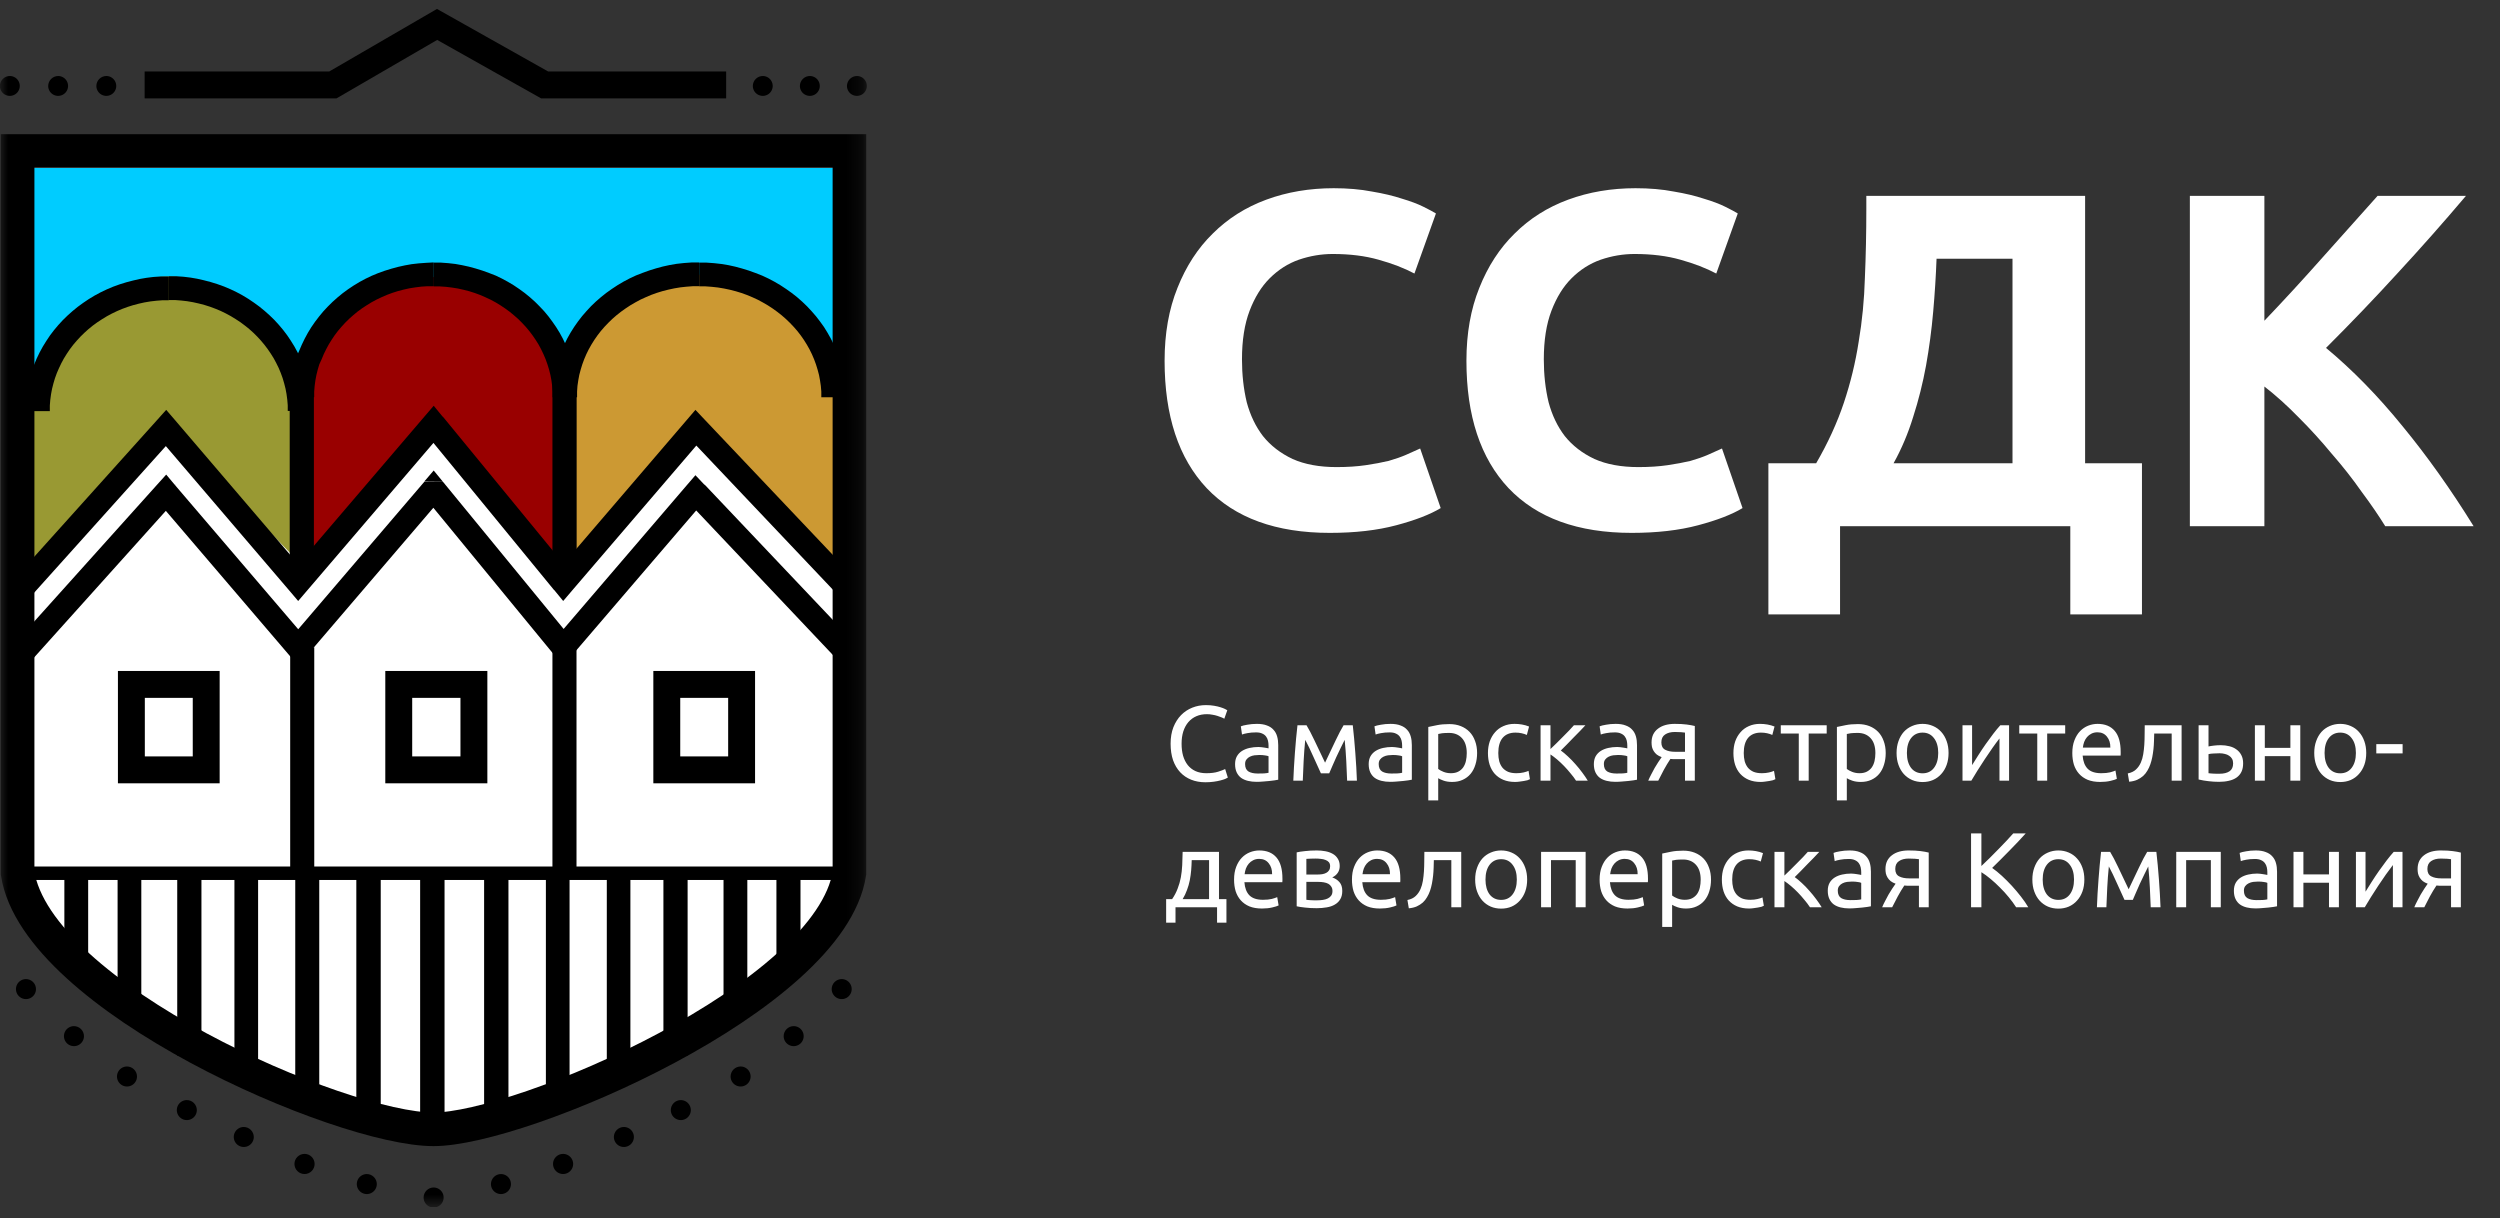
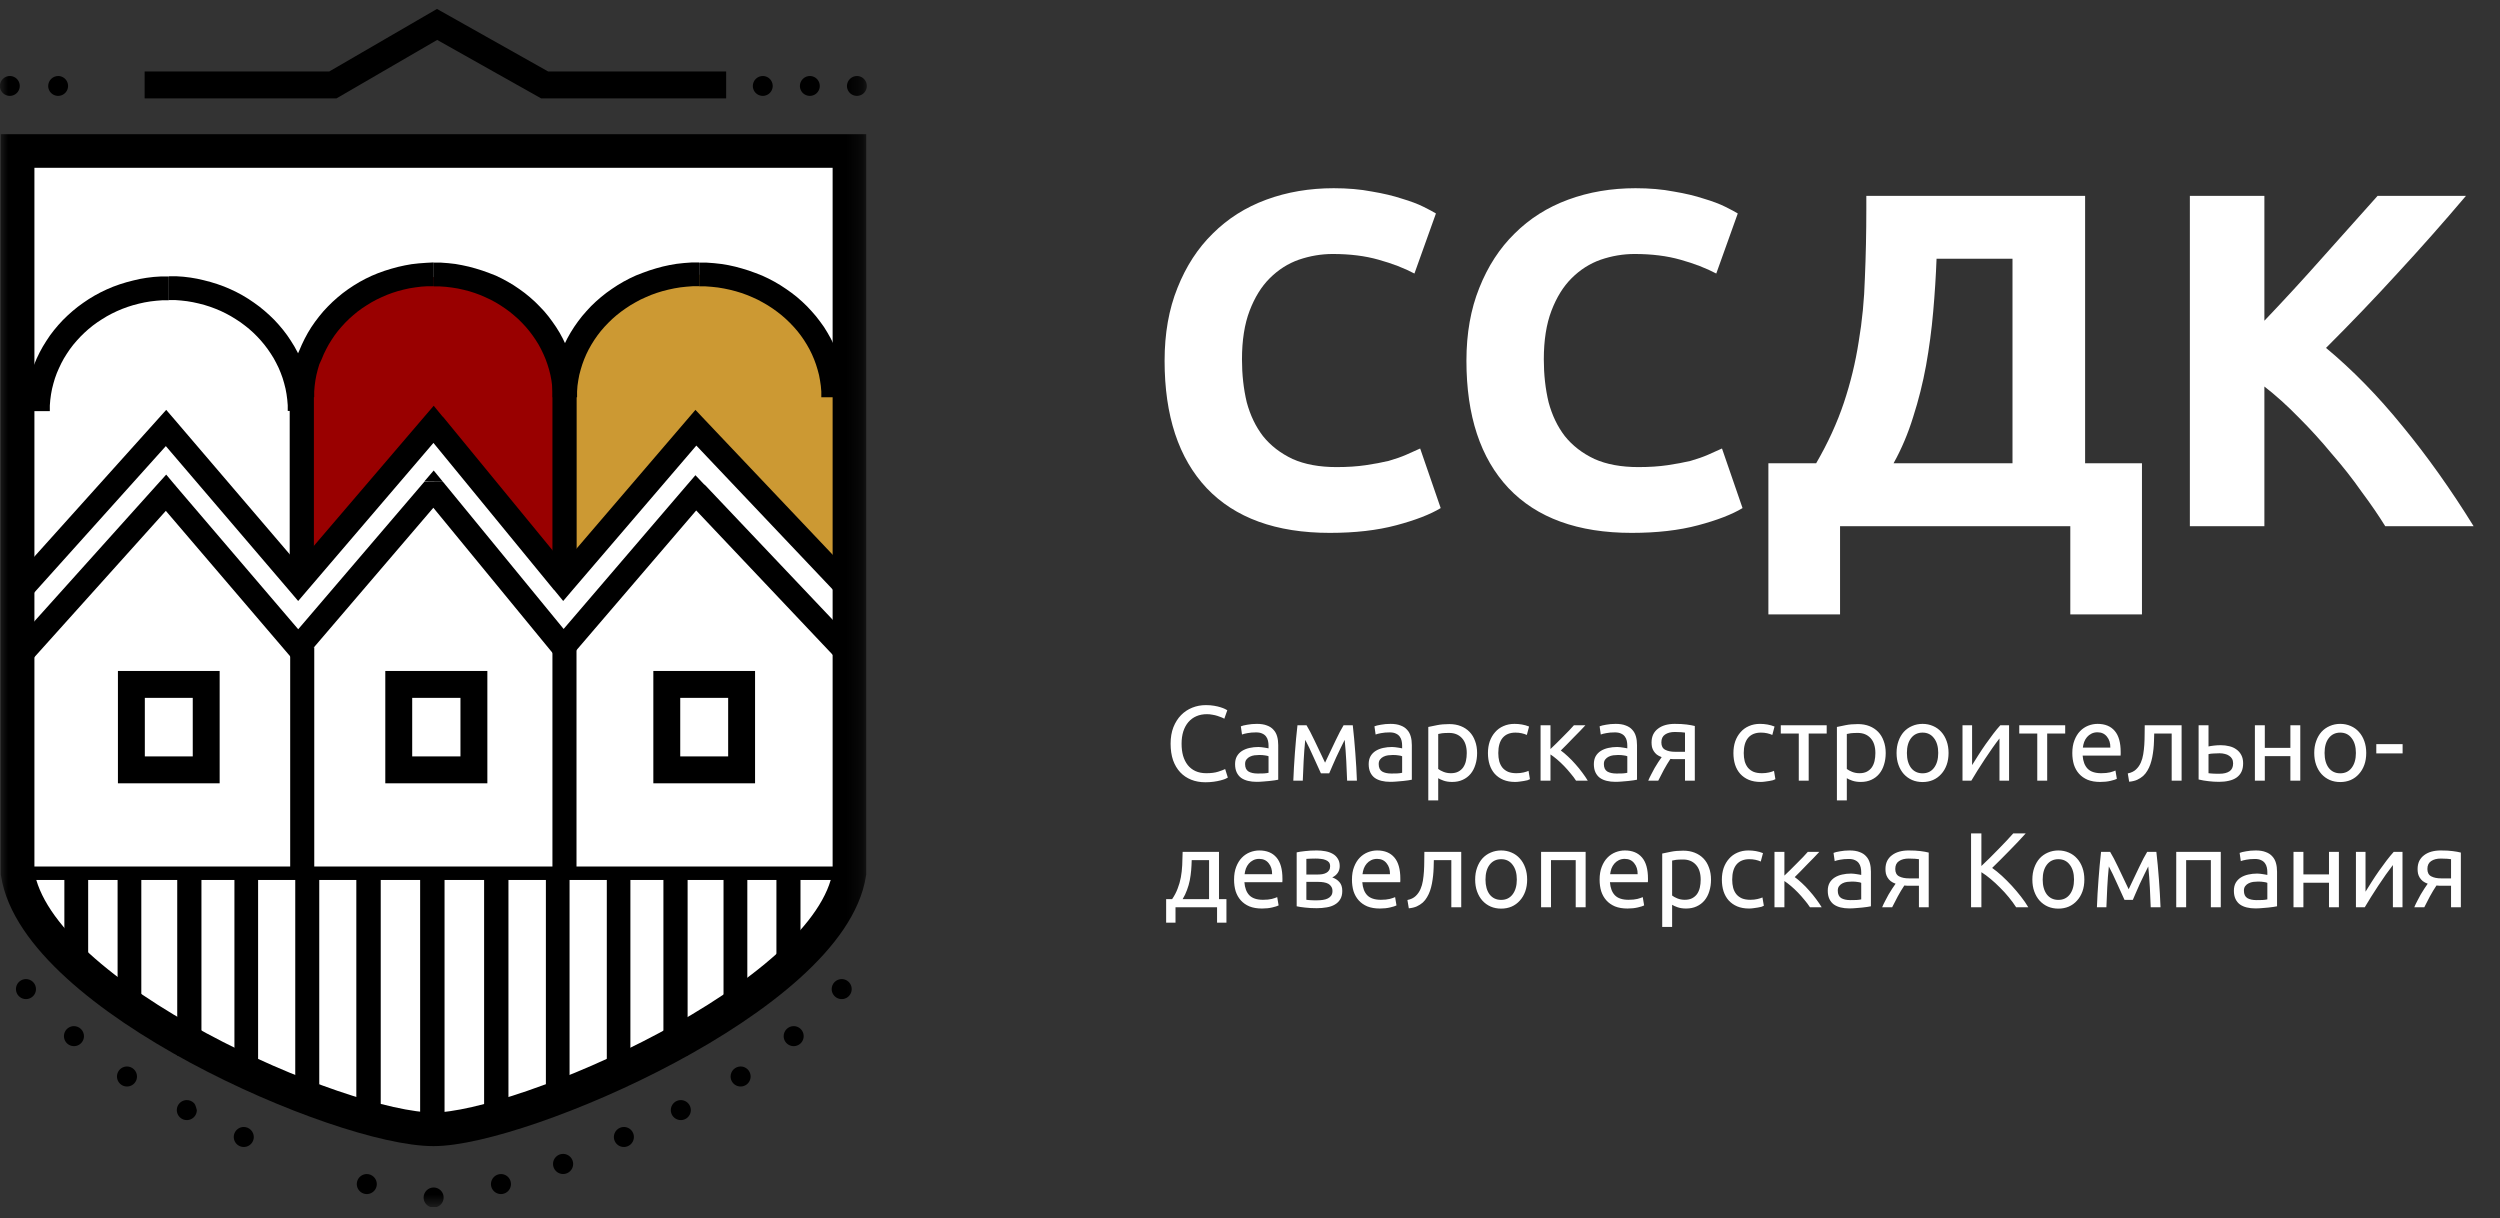
<svg xmlns="http://www.w3.org/2000/svg" width="158" height="77" viewBox="0 0 158 77" fill="none">
  <rect x="0" y="0" width="158" height="77" fill="#333333" stroke="none" />
  <g clip-path="url(#clip0_3421_1034)">
    <mask id="mask0_3421_1034" style="mask-type:luminance" maskUnits="userSpaceOnUse" x="0" y="-2" width="55" height="79">
      <path d="M54.815 -1.43H0.006V76.323H54.815V-1.43Z" fill="white" />
    </mask>
    <g mask="url(#mask0_3421_1034)">
      <path fill-rule="evenodd" clip-rule="evenodd" d="M27.401 71.373C21.541 71.373 2.333 63.032 1.113 55.189V9.544H53.684V55.189C52.468 63.032 32.924 71.373 27.401 71.373Z" fill="white" stroke="black" stroke-width="0.85" stroke-linecap="square" />
-       <path fill-rule="evenodd" clip-rule="evenodd" d="M1.76 10.615H53.684V23.642H1.76V10.615Z" fill="#00CCFF" />
-       <path fill-rule="evenodd" clip-rule="evenodd" d="M10.693 17.473C15.482 17.473 19.365 23.23 19.365 25.618C19.365 28.005 19.365 35.687 19.318 35.959L10.069 26.425L2.068 36.163C2.038 35.891 2.021 26.714 2.021 24.326C2.021 21.938 5.905 17.473 10.693 17.473Z" fill="#999933" />
      <path fill-rule="evenodd" clip-rule="evenodd" d="M27.678 17.503C32.211 17.503 35.886 23.226 35.886 25.601C35.886 27.976 35.886 35.607 35.844 35.875L27.083 26.425L19.507 36.07C19.478 35.803 19.465 26.685 19.465 24.309C19.465 21.934 23.153 17.503 27.678 17.503Z" fill="#990000" />
      <path fill-rule="evenodd" clip-rule="evenodd" d="M44.463 17.354C49 17.354 52.675 23.077 52.675 25.427C52.675 27.776 52.675 35.433 52.633 35.705L43.872 26.242L36.296 35.904C36.267 35.637 36.254 26.519 36.254 24.144C36.254 21.768 39.929 17.354 44.463 17.354Z" fill="#CC9933" />
      <path d="M11.061 27.547L1.68 37.991L0.541 36.993L9.922 26.553H11.074L11.061 27.547ZM9.922 26.553L10.504 25.903L11.074 26.566L9.922 26.553ZM18.267 37.303L9.914 27.53L11.074 26.566L19.427 36.338V37.307L18.267 37.303ZM19.427 37.303L18.845 37.983L18.267 37.303H19.427ZM27.98 27.305L19.427 37.303L18.267 36.334L26.816 26.337H27.988L27.98 27.305ZM26.816 26.337L27.41 25.644L27.988 26.349L26.816 26.337ZM35.016 37.29L26.807 27.276L27.988 26.332L36.193 36.33V37.286L35.016 37.29ZM36.184 37.29L35.594 37.983L35.016 37.277L36.184 37.29ZM44.559 27.518L36.184 37.29L35.024 36.321L43.399 26.549L44.533 26.519L44.559 27.518ZM43.399 26.549L43.951 25.903L44.533 26.519L43.399 26.549ZM53.566 38.246L43.424 27.543L44.533 26.519L54.675 37.222L53.566 38.246Z" fill="black" />
      <path d="M11.061 31.639L1.68 42.082L0.541 41.084L9.922 30.64H11.074L11.061 31.639ZM9.922 30.64L10.504 29.994L11.074 30.674L9.922 30.64ZM18.267 41.394L9.914 31.622L11.074 30.674L19.427 40.447V41.415L18.267 41.394ZM19.427 41.394L18.845 42.074L18.267 41.394H19.427ZM27.98 31.397L19.427 41.394L18.267 40.447L26.816 30.449H27.988L27.98 31.397ZM26.816 30.428L27.41 29.735L27.988 30.441L26.816 30.428ZM35.016 41.381L26.807 31.384L27.988 30.441L36.193 40.447V41.403L35.016 41.381ZM36.184 41.381L35.594 42.074L35.016 41.369L36.184 41.381ZM44.559 31.609L36.184 41.381L35.024 40.447L43.399 30.674L44.533 30.649L44.559 31.609ZM43.399 30.674L43.951 30.033L44.533 30.649L43.399 30.674ZM53.566 42.376L43.424 31.652L44.533 30.628L54.675 41.33L53.566 42.376Z" fill="black" />
      <path d="M1.109 55.189H53.684" stroke="black" stroke-width="0.85" />
      <path d="M28.095 55.369V70.851H26.553V55.369H28.095Z" fill="black" />
      <path d="M39.841 55.369V68.54H38.35V55.369H39.841Z" fill="black" />
      <path d="M32.134 55.369V70.724H30.596V55.369H32.134Z" fill="black" />
      <path d="M35.996 55.369V68.54H34.5V55.369H35.996Z" fill="black" />
      <path d="M43.457 55.369V66.726H41.928V55.369H43.457Z" fill="black" />
      <path d="M47.231 55.369V63.773H45.727V55.369H47.231Z" fill="black" />
      <path d="M50.591 55.369V61.648H49.07V55.369H50.591Z" fill="black" />
      <path d="M14.816 55.369H16.312V68.54H14.816V55.369Z" fill="black" />
      <path d="M22.52 55.369H24.062V70.724H22.52V55.369Z" fill="black" />
      <path d="M18.66 55.369H20.177V68.54H18.66V55.369Z" fill="black" />
      <path d="M11.201 55.369H12.731V66.726H11.201V55.369Z" fill="black" />
      <path d="M7.432 55.369H8.931V63.773H7.432V55.369Z" fill="black" />
      <path d="M4.068 55.369H5.572V61.648H4.068V55.369Z" fill="black" />
      <path d="M27.402 16.585V18.09H27.012L26.629 18.115L26.251 18.162L25.877 18.221L25.512 18.302L25.155 18.395L24.806 18.506L24.462 18.633L24.127 18.778L23.804 18.931L23.489 19.101L23.183 19.288L22.886 19.483L22.601 19.691L22.329 19.916L22.07 20.146L21.82 20.392L21.586 20.647L21.361 20.911L21.152 21.187L20.961 21.472L20.779 21.765L20.617 22.066L20.464 22.377L20.332 22.695L20.18 23.027L20.082 23.358L19.997 23.698L19.933 24.038L19.886 24.39L19.857 24.743V25.104H18.34V24.679L18.374 24.255L18.433 23.83L18.51 23.405L18.616 22.98L18.735 22.555L18.905 22.177L19.071 21.79L19.253 21.412L19.453 21.042L19.67 20.686L19.908 20.341L20.163 20.006L20.43 19.683L20.715 19.377L21.017 19.079L21.331 18.799L21.658 18.531L21.998 18.281L22.355 18.043L22.72 17.822L23.099 17.618L23.489 17.431L23.889 17.265L24.314 17.112L24.738 16.981L25.163 16.866L25.588 16.772L26.013 16.696L26.463 16.645L26.922 16.611L27.402 16.585ZM36.448 25.108H34.927V24.747L34.897 24.395L34.851 24.042L34.787 23.702L34.702 23.362L34.6 23.031L34.485 22.708L34.349 22.389L34.201 22.079L34.039 21.777L33.856 21.484L33.661 21.2L33.453 20.924L33.232 20.66L32.994 20.405L32.748 20.159L32.484 19.929L32.212 19.704L31.927 19.496L31.634 19.3L31.328 19.113L31.014 18.944L30.687 18.791L30.355 18.646L30.011 18.519L29.663 18.408L29.302 18.315L28.936 18.234L28.562 18.174L28.184 18.128L27.802 18.102H27.411V16.598H27.874L28.333 16.632L28.783 16.683L29.208 16.76L29.633 16.853L30.058 16.968L30.483 17.1L30.908 17.253L31.333 17.418L31.719 17.605L32.097 17.809L32.467 18.03L32.82 18.268L33.164 18.519L33.491 18.786L33.806 19.067L34.103 19.364L34.392 19.67L34.66 19.993L34.91 20.329L35.148 20.673L35.369 21.03L35.569 21.399L35.751 21.777L35.913 22.164L36.057 22.564L36.181 22.988L36.282 23.413L36.363 23.838L36.423 24.263L36.457 24.688L36.448 25.108Z" fill="black" />
      <path d="M10.665 17.472V18.976H10.274L9.887 19.006L9.509 19.049L9.135 19.112L8.77 19.193L8.413 19.287L8.065 19.397L7.72 19.524L7.389 19.665L7.062 19.822L6.747 19.992L6.442 20.179L6.144 20.374L5.859 20.582L5.588 20.803L5.328 21.037L5.078 21.283L4.844 21.538L4.619 21.802L4.411 22.078L4.219 22.363L4.037 22.656L3.875 22.957L3.727 23.268L3.591 23.582L3.472 23.909L3.374 24.241L3.289 24.576L3.225 24.92L3.178 25.269L3.149 25.626V25.983H1.619V25.558L1.653 25.133L1.713 24.708L1.793 24.283L1.895 23.858L2.019 23.433L2.159 23.038L2.324 22.647L2.507 22.269L2.707 21.904L2.928 21.547L3.161 21.198L3.416 20.863L3.684 20.544L3.969 20.234L4.27 19.941L4.585 19.66L4.912 19.393L5.256 19.142L5.609 18.904L5.974 18.683L6.352 18.479L6.743 18.292L7.143 18.122L7.567 17.969L7.992 17.838L8.417 17.727L8.842 17.629L9.267 17.557L9.717 17.502L10.176 17.472H10.665ZM19.706 25.97H18.185V25.613L18.155 25.256L18.109 24.908L18.045 24.564L17.96 24.228L17.862 23.896L17.743 23.569L17.612 23.255L17.459 22.945L17.297 22.643L17.114 22.35L16.919 22.065L16.711 21.789L16.49 21.526L16.256 21.271L16.006 21.024L15.746 20.791L15.47 20.57L15.19 20.361L14.892 20.166L14.586 19.979L14.272 19.809L13.949 19.652L13.614 19.512L13.269 19.384L12.921 19.274L12.56 19.18L12.194 19.099L11.825 19.036L11.447 18.993L11.06 18.963H10.673V17.459H11.132L11.591 17.489L12.041 17.544L12.466 17.617L12.891 17.714L13.316 17.825L13.741 17.957L14.166 18.11L14.565 18.279L14.956 18.466L15.334 18.67L15.7 18.891L16.052 19.129L16.396 19.38L16.724 19.648L17.038 19.928L17.34 20.221L17.624 20.531L17.892 20.85L18.147 21.186L18.381 21.534L18.602 21.891L18.801 22.256L18.984 22.634L19.15 23.025L19.29 23.421L19.413 23.845L19.515 24.27L19.596 24.695L19.655 25.12L19.689 25.545L19.706 25.97Z" fill="black" />
      <path d="M44.182 16.589V18.089H43.783L43.388 18.119L42.997 18.161L42.614 18.225L42.236 18.306L41.871 18.399L41.51 18.51L41.157 18.637L40.817 18.782L40.481 18.935L40.159 19.109L39.844 19.292L39.542 19.491L39.249 19.7L38.969 19.92L38.701 20.154L38.446 20.401L38.204 20.655L37.975 20.919L37.762 21.195L37.563 21.48L37.38 21.773L37.21 22.075L37.057 22.385L36.921 22.703L36.802 23.026L36.7 23.358L36.611 23.693L36.547 24.038L36.496 24.386L36.471 24.738V25.1H34.945V24.675L34.984 24.25L35.043 23.825L35.124 23.4L35.23 22.975L35.353 22.55L35.502 22.151L35.668 21.764L35.855 21.386L36.063 21.017L36.288 20.66L36.53 20.316L36.789 19.98L37.066 19.661L37.354 19.351L37.66 19.058L37.983 18.777L38.319 18.51L38.672 18.259L39.033 18.021L39.407 17.8L39.793 17.596L40.193 17.409L40.617 17.244L41.042 17.091L41.467 16.959L41.892 16.844L42.317 16.751L42.767 16.674L43.23 16.623L43.698 16.589H44.182ZM53.432 25.108H51.907V24.747L51.877 24.394L51.826 24.046L51.762 23.702L51.673 23.366L51.571 23.035L51.452 22.712L51.316 22.393L51.163 22.083L50.993 21.781L50.81 21.488L50.611 21.203L50.398 20.927L50.169 20.664L49.927 20.409L49.672 20.163L49.404 19.929L49.123 19.708L48.835 19.5L48.529 19.3L48.214 19.117L47.891 18.943L47.56 18.79L47.216 18.646L46.863 18.518L46.502 18.408L46.137 18.314L45.758 18.234L45.376 18.17L44.985 18.127L44.59 18.098H44.191V16.598H44.662L45.13 16.632L45.589 16.683L46.043 16.759L46.468 16.853L46.893 16.968L47.318 17.099L47.743 17.252L48.168 17.418L48.567 17.605L48.954 17.809L49.328 18.03L49.689 18.268L50.041 18.518L50.377 18.782L50.7 19.066L51.006 19.36L51.295 19.67L51.571 19.988L51.83 20.324L52.077 20.668L52.297 21.025L52.506 21.395L52.693 21.773L52.858 22.16L53.007 22.559L53.13 22.984L53.236 23.409L53.321 23.834L53.377 24.258L53.415 24.683L53.432 25.108Z" fill="black" />
      <path d="M18.309 24.054H19.838V35.925H18.309V24.054Z" fill="black" />
      <path d="M34.914 24.054H36.444V35.925H34.914V24.054Z" fill="black" />
      <path d="M34.914 40.91H36.435V54.931H34.914V40.91Z" fill="black" />
      <path d="M18.34 40.91H19.861V54.931H18.34V40.91Z" fill="black" />
      <path fill-rule="evenodd" clip-rule="evenodd" d="M27.409 75.049C27.534 75.05 27.656 75.088 27.759 75.158C27.863 75.228 27.943 75.327 27.991 75.443C28.038 75.558 28.05 75.686 28.025 75.808C28 75.93 27.939 76.043 27.851 76.131C27.762 76.219 27.649 76.279 27.526 76.303C27.404 76.327 27.277 76.314 27.161 76.266C27.046 76.218 26.947 76.137 26.878 76.033C26.808 75.929 26.771 75.807 26.771 75.682C26.773 75.514 26.84 75.353 26.96 75.234C27.079 75.115 27.241 75.049 27.409 75.049Z" fill="black" />
      <path fill-rule="evenodd" clip-rule="evenodd" d="M23.173 74.199C23.049 74.201 22.927 74.24 22.824 74.31C22.721 74.381 22.641 74.48 22.595 74.596C22.548 74.712 22.537 74.839 22.562 74.961C22.587 75.083 22.648 75.195 22.737 75.283C22.826 75.371 22.939 75.43 23.061 75.454C23.184 75.478 23.311 75.465 23.426 75.416C23.541 75.368 23.64 75.287 23.709 75.183C23.778 75.079 23.815 74.957 23.815 74.832C23.814 74.749 23.797 74.666 23.765 74.589C23.732 74.512 23.685 74.442 23.625 74.383C23.566 74.324 23.495 74.278 23.418 74.246C23.34 74.215 23.257 74.199 23.173 74.199Z" fill="black" />
      <path fill-rule="evenodd" clip-rule="evenodd" d="M31.668 74.199C31.793 74.201 31.915 74.24 32.018 74.31C32.121 74.381 32.201 74.48 32.247 74.596C32.294 74.712 32.305 74.839 32.28 74.961C32.254 75.083 32.193 75.195 32.105 75.283C32.016 75.371 31.903 75.43 31.78 75.454C31.658 75.478 31.531 75.465 31.416 75.416C31.3 75.368 31.202 75.287 31.133 75.183C31.064 75.079 31.027 74.957 31.027 74.832C31.027 74.749 31.044 74.666 31.077 74.589C31.11 74.512 31.157 74.442 31.216 74.383C31.276 74.324 31.347 74.278 31.424 74.246C31.502 74.215 31.585 74.199 31.668 74.199Z" fill="black" />
-       <path fill-rule="evenodd" clip-rule="evenodd" d="M19.247 72.925C19.078 72.925 18.916 72.992 18.796 73.112C18.677 73.231 18.609 73.393 18.609 73.562C18.609 73.731 18.677 73.893 18.796 74.013C18.916 74.132 19.078 74.199 19.247 74.199C19.416 74.199 19.578 74.132 19.697 74.013C19.817 73.893 19.884 73.731 19.884 73.562C19.884 73.393 19.817 73.231 19.697 73.112C19.578 72.992 19.416 72.925 19.247 72.925Z" fill="black" />
      <path fill-rule="evenodd" clip-rule="evenodd" d="M35.587 72.925C35.756 72.925 35.918 72.992 36.038 73.112C36.157 73.231 36.225 73.393 36.225 73.562C36.225 73.731 36.157 73.893 36.038 74.013C35.918 74.132 35.756 74.199 35.587 74.199C35.418 74.199 35.256 74.132 35.137 74.013C35.017 73.893 34.95 73.731 34.95 73.562C34.95 73.393 35.017 73.231 35.137 73.112C35.256 72.992 35.418 72.925 35.587 72.925Z" fill="black" />
      <path fill-rule="evenodd" clip-rule="evenodd" d="M15.402 71.224C15.277 71.225 15.155 71.263 15.052 71.333C14.948 71.403 14.868 71.502 14.82 71.618C14.773 71.734 14.761 71.861 14.786 71.983C14.811 72.106 14.872 72.218 14.96 72.306C15.049 72.394 15.162 72.454 15.285 72.478C15.407 72.502 15.534 72.49 15.65 72.442C15.765 72.394 15.864 72.312 15.933 72.209C16.003 72.104 16.04 71.982 16.04 71.857C16.038 71.689 15.971 71.528 15.851 71.409C15.732 71.291 15.571 71.224 15.402 71.224Z" fill="black" />
      <path fill-rule="evenodd" clip-rule="evenodd" d="M39.434 71.224C39.559 71.225 39.681 71.263 39.784 71.333C39.888 71.403 39.968 71.502 40.016 71.618C40.063 71.734 40.075 71.861 40.05 71.983C40.025 72.106 39.964 72.218 39.876 72.306C39.787 72.394 39.674 72.454 39.551 72.478C39.429 72.502 39.302 72.49 39.186 72.442C39.071 72.394 38.972 72.312 38.903 72.209C38.833 72.104 38.796 71.982 38.796 71.857C38.797 71.689 38.865 71.528 38.984 71.409C39.104 71.291 39.265 71.224 39.434 71.224Z" fill="black" />
-       <path fill-rule="evenodd" clip-rule="evenodd" d="M11.803 69.525C11.678 69.526 11.556 69.564 11.452 69.634C11.349 69.704 11.268 69.803 11.221 69.919C11.174 70.034 11.162 70.162 11.187 70.284C11.211 70.407 11.272 70.519 11.361 70.607C11.45 70.695 11.562 70.755 11.685 70.779C11.808 70.803 11.935 70.79 12.05 70.742C12.166 70.694 12.264 70.613 12.334 70.509C12.403 70.405 12.44 70.283 12.44 70.158C12.44 70.075 12.424 69.992 12.391 69.915C12.359 69.838 12.312 69.768 12.253 69.709C12.194 69.65 12.123 69.603 12.046 69.572C11.969 69.54 11.886 69.524 11.803 69.525Z" fill="black" />
+       <path fill-rule="evenodd" clip-rule="evenodd" d="M11.803 69.525C11.678 69.526 11.556 69.564 11.452 69.634C11.349 69.704 11.268 69.803 11.221 69.919C11.174 70.034 11.162 70.162 11.187 70.284C11.211 70.407 11.272 70.519 11.361 70.607C11.45 70.695 11.562 70.755 11.685 70.779C11.808 70.803 11.935 70.79 12.05 70.742C12.166 70.694 12.264 70.613 12.334 70.509C12.403 70.405 12.44 70.283 12.44 70.158C12.359 69.838 12.312 69.768 12.253 69.709C12.194 69.65 12.123 69.603 12.046 69.572C11.969 69.54 11.886 69.524 11.803 69.525Z" fill="black" />
      <path fill-rule="evenodd" clip-rule="evenodd" d="M43.031 69.525C43.156 69.526 43.278 69.564 43.382 69.634C43.485 69.704 43.566 69.803 43.613 69.919C43.66 70.034 43.672 70.162 43.648 70.284C43.623 70.407 43.562 70.519 43.473 70.607C43.385 70.695 43.272 70.755 43.149 70.779C43.026 70.803 42.899 70.79 42.784 70.742C42.668 70.694 42.57 70.613 42.5 70.509C42.431 70.405 42.394 70.283 42.394 70.158C42.394 70.075 42.41 69.992 42.443 69.915C42.475 69.838 42.522 69.768 42.581 69.709C42.64 69.65 42.711 69.603 42.788 69.572C42.865 69.54 42.948 69.524 43.031 69.525Z" fill="black" />
      <path fill-rule="evenodd" clip-rule="evenodd" d="M8.021 67.401C7.896 67.402 7.774 67.44 7.671 67.51C7.567 67.58 7.487 67.679 7.44 67.795C7.392 67.911 7.38 68.038 7.405 68.16C7.43 68.283 7.491 68.395 7.58 68.484C7.668 68.572 7.781 68.632 7.904 68.656C8.026 68.68 8.153 68.667 8.269 68.619C8.384 68.571 8.483 68.49 8.552 68.386C8.622 68.282 8.659 68.159 8.659 68.034C8.658 67.866 8.59 67.705 8.471 67.587C8.351 67.468 8.19 67.401 8.021 67.401Z" fill="black" />
      <path fill-rule="evenodd" clip-rule="evenodd" d="M46.811 67.401C46.936 67.402 47.058 67.44 47.161 67.51C47.265 67.58 47.345 67.679 47.392 67.795C47.44 67.911 47.452 68.038 47.427 68.16C47.402 68.283 47.341 68.395 47.252 68.484C47.164 68.572 47.051 68.632 46.928 68.656C46.806 68.68 46.679 68.667 46.563 68.619C46.448 68.571 46.349 68.49 46.28 68.386C46.21 68.282 46.173 68.159 46.173 68.034C46.174 67.866 46.242 67.705 46.361 67.587C46.481 67.468 46.642 67.401 46.811 67.401Z" fill="black" />
      <path fill-rule="evenodd" clip-rule="evenodd" d="M4.67 64.851C4.545 64.851 4.424 64.889 4.321 64.959C4.217 65.028 4.137 65.126 4.089 65.242C4.042 65.356 4.029 65.483 4.053 65.605C4.077 65.727 4.136 65.84 4.223 65.928C4.311 66.017 4.423 66.078 4.544 66.103C4.666 66.129 4.793 66.118 4.909 66.072C5.024 66.026 5.124 65.947 5.194 65.844C5.265 65.742 5.305 65.621 5.307 65.496C5.308 65.412 5.293 65.328 5.261 65.25C5.229 65.172 5.183 65.1 5.123 65.04C5.064 64.98 4.993 64.933 4.916 64.9C4.838 64.867 4.754 64.851 4.67 64.851Z" fill="black" />
      <path fill-rule="evenodd" clip-rule="evenodd" d="M50.164 64.851C50.289 64.851 50.41 64.889 50.514 64.959C50.617 65.028 50.697 65.126 50.745 65.242C50.792 65.356 50.805 65.483 50.781 65.605C50.757 65.727 50.698 65.84 50.611 65.928C50.523 66.017 50.411 66.078 50.29 66.103C50.168 66.129 50.041 66.118 49.925 66.072C49.81 66.026 49.71 65.947 49.639 65.844C49.569 65.742 49.529 65.621 49.527 65.496C49.526 65.412 49.541 65.328 49.573 65.25C49.605 65.172 49.651 65.1 49.711 65.04C49.77 64.98 49.84 64.933 49.918 64.9C49.996 64.867 50.08 64.851 50.164 64.851Z" fill="black" />
      <path fill-rule="evenodd" clip-rule="evenodd" d="M1.632 61.877C1.507 61.879 1.386 61.918 1.283 61.989C1.179 62.059 1.1 62.159 1.053 62.275C1.007 62.391 0.996 62.518 1.021 62.641C1.047 62.763 1.108 62.875 1.198 62.963C1.287 63.05 1.4 63.109 1.523 63.133C1.646 63.156 1.773 63.142 1.888 63.093C2.003 63.044 2.101 62.963 2.17 62.858C2.239 62.754 2.275 62.631 2.274 62.506C2.273 62.423 2.256 62.34 2.224 62.263C2.191 62.187 2.144 62.117 2.084 62.058C2.024 62 1.954 61.954 1.876 61.923C1.799 61.892 1.716 61.876 1.632 61.877Z" fill="black" />
      <path fill-rule="evenodd" clip-rule="evenodd" d="M53.204 61.877C53.329 61.879 53.45 61.918 53.553 61.989C53.656 62.059 53.736 62.159 53.783 62.275C53.829 62.391 53.84 62.518 53.815 62.641C53.789 62.763 53.727 62.875 53.638 62.963C53.549 63.05 53.436 63.109 53.313 63.133C53.19 63.156 53.063 63.142 52.948 63.093C52.833 63.044 52.735 62.963 52.666 62.858C52.597 62.754 52.561 62.631 52.562 62.506C52.563 62.423 52.58 62.34 52.612 62.263C52.645 62.187 52.692 62.117 52.752 62.058C52.812 62 52.882 61.954 52.96 61.923C53.037 61.892 53.12 61.876 53.204 61.877Z" fill="black" />
      <path fill-rule="evenodd" clip-rule="evenodd" d="M0.634 4.803C0.758 4.805 0.878 4.844 0.98 4.915C1.081 4.986 1.16 5.085 1.206 5.2C1.251 5.315 1.262 5.441 1.236 5.562C1.21 5.683 1.15 5.794 1.061 5.881C0.973 5.967 0.861 6.026 0.739 6.049C0.617 6.072 0.492 6.059 0.378 6.011C0.263 5.963 0.166 5.883 0.097 5.78C0.029 5.676 -0.008 5.555 -0.008 5.432C-0.007 5.348 0.01 5.266 0.042 5.189C0.075 5.112 0.122 5.042 0.182 4.984C0.242 4.925 0.312 4.879 0.39 4.848C0.467 4.817 0.55 4.802 0.634 4.803Z" fill="black" />
      <path fill-rule="evenodd" clip-rule="evenodd" d="M3.682 4.803C3.806 4.804 3.927 4.843 4.029 4.913C4.132 4.983 4.211 5.082 4.257 5.197C4.303 5.312 4.315 5.438 4.289 5.559C4.264 5.681 4.204 5.792 4.115 5.879C4.027 5.966 3.915 6.025 3.793 6.049C3.672 6.072 3.546 6.059 3.431 6.012C3.317 5.964 3.219 5.883 3.15 5.78C3.082 5.677 3.045 5.556 3.045 5.432C3.047 5.264 3.115 5.104 3.235 4.986C3.354 4.869 3.515 4.803 3.682 4.803Z" fill="black" />
-       <path fill-rule="evenodd" clip-rule="evenodd" d="M6.731 4.803C6.855 4.805 6.976 4.844 7.077 4.915C7.179 4.986 7.258 5.085 7.303 5.2C7.349 5.315 7.359 5.441 7.334 5.562C7.308 5.683 7.247 5.794 7.159 5.881C7.07 5.967 6.958 6.026 6.837 6.049C6.715 6.072 6.589 6.059 6.475 6.011C6.361 5.963 6.264 5.883 6.195 5.78C6.126 5.676 6.09 5.555 6.09 5.432C6.09 5.348 6.107 5.266 6.14 5.189C6.173 5.112 6.22 5.042 6.28 4.984C6.339 4.925 6.41 4.879 6.488 4.848C6.565 4.817 6.648 4.802 6.731 4.803Z" fill="black" />
      <path fill-rule="evenodd" clip-rule="evenodd" d="M48.22 4.803C48.343 4.805 48.464 4.844 48.566 4.915C48.667 4.986 48.746 5.085 48.791 5.2C48.837 5.315 48.848 5.441 48.822 5.562C48.796 5.683 48.736 5.794 48.647 5.881C48.559 5.967 48.447 6.026 48.325 6.049C48.203 6.072 48.078 6.059 47.964 6.011C47.849 5.963 47.752 5.883 47.683 5.78C47.615 5.676 47.578 5.555 47.578 5.432C47.579 5.348 47.596 5.266 47.628 5.189C47.661 5.112 47.708 5.042 47.768 4.984C47.828 4.925 47.898 4.879 47.976 4.848C48.053 4.817 48.136 4.802 48.22 4.803Z" fill="black" />
      <path fill-rule="evenodd" clip-rule="evenodd" d="M51.194 4.803C51.318 4.805 51.438 4.844 51.54 4.915C51.642 4.986 51.72 5.085 51.766 5.2C51.812 5.315 51.822 5.441 51.797 5.562C51.771 5.683 51.71 5.794 51.622 5.881C51.533 5.967 51.421 6.026 51.3 6.049C51.178 6.072 51.052 6.059 50.938 6.011C50.824 5.963 50.726 5.883 50.658 5.78C50.589 5.676 50.553 5.555 50.553 5.432C50.553 5.348 50.57 5.266 50.603 5.189C50.636 5.112 50.683 5.042 50.743 4.984C50.802 4.925 50.873 4.879 50.95 4.848C51.028 4.817 51.111 4.802 51.194 4.803Z" fill="black" />
      <path fill-rule="evenodd" clip-rule="evenodd" d="M54.169 4.803C54.293 4.805 54.413 4.844 54.515 4.915C54.616 4.985 54.695 5.085 54.741 5.2C54.786 5.315 54.797 5.441 54.771 5.562C54.746 5.683 54.685 5.794 54.596 5.881C54.508 5.967 54.396 6.026 54.274 6.049C54.153 6.072 54.027 6.059 53.913 6.011C53.798 5.963 53.701 5.883 53.633 5.78C53.564 5.676 53.527 5.555 53.527 5.432C53.53 5.263 53.598 5.103 53.718 4.985C53.839 4.867 54.001 4.802 54.169 4.803Z" fill="black" />
      <path d="M27.401 71.373C21.541 71.373 2.333 63.032 1.113 55.189V9.544H53.684V55.189C52.468 63.032 32.924 71.373 27.401 71.373Z" stroke="black" stroke-width="2.124" stroke-linecap="square" />
      <path d="M8.303 43.255H13.032V48.655H8.303V43.255Z" stroke="black" stroke-width="1.7" />
      <path d="M25.201 43.255H29.951V48.655H25.201V43.255Z" stroke="black" stroke-width="1.7" />
      <path d="M42.141 43.255H46.87V48.655H42.141V43.255Z" stroke="black" stroke-width="1.7" />
      <path d="M9.141 5.368H21.037L27.623 1.544L34.421 5.368H45.893" stroke="black" stroke-width="1.7" />
    </g>
    <path d="M76.178 49.439C75.85 49.439 75.551 49.385 75.282 49.277C75.013 49.169 74.781 49.012 74.588 48.806C74.395 48.599 74.245 48.346 74.137 48.045C74.034 47.74 73.982 47.392 73.982 47.001C73.982 46.611 74.041 46.265 74.157 45.964C74.279 45.659 74.44 45.403 74.642 45.197C74.844 44.99 75.08 44.833 75.349 44.725C75.619 44.617 75.906 44.563 76.211 44.563C76.404 44.563 76.577 44.577 76.73 44.604C76.887 44.631 77.022 44.662 77.134 44.698C77.251 44.734 77.345 44.77 77.417 44.806C77.489 44.842 77.538 44.869 77.565 44.887L77.376 45.425C77.336 45.398 77.278 45.369 77.201 45.338C77.125 45.306 77.037 45.275 76.939 45.244C76.844 45.212 76.739 45.188 76.622 45.17C76.51 45.147 76.395 45.136 76.279 45.136C76.032 45.136 75.809 45.178 75.612 45.264C75.415 45.349 75.246 45.473 75.107 45.634C74.968 45.796 74.86 45.993 74.784 46.227C74.712 46.456 74.676 46.714 74.676 47.001C74.676 47.279 74.707 47.533 74.77 47.762C74.838 47.991 74.936 48.189 75.067 48.355C75.197 48.516 75.358 48.642 75.551 48.732C75.749 48.822 75.978 48.867 76.238 48.867C76.539 48.867 76.788 48.835 76.986 48.772C77.183 48.709 77.331 48.653 77.43 48.604L77.599 49.143C77.567 49.165 77.511 49.194 77.43 49.23C77.349 49.262 77.248 49.293 77.127 49.324C77.006 49.356 76.865 49.383 76.703 49.405C76.541 49.428 76.366 49.439 76.178 49.439ZM79.492 48.887C79.64 48.887 79.77 48.885 79.882 48.88C79.999 48.871 80.095 48.858 80.172 48.84V47.796C80.127 47.773 80.053 47.755 79.95 47.742C79.851 47.724 79.73 47.715 79.586 47.715C79.492 47.715 79.391 47.722 79.283 47.735C79.18 47.749 79.083 47.778 78.993 47.823C78.908 47.863 78.836 47.922 78.778 47.998C78.719 48.07 78.69 48.166 78.69 48.287C78.69 48.512 78.762 48.669 78.906 48.759C79.049 48.844 79.245 48.887 79.492 48.887ZM79.438 45.749C79.689 45.749 79.9 45.782 80.071 45.85C80.246 45.913 80.385 46.005 80.488 46.126C80.596 46.242 80.672 46.384 80.717 46.55C80.762 46.712 80.784 46.891 80.784 47.089V49.277C80.731 49.286 80.654 49.3 80.555 49.318C80.461 49.331 80.353 49.345 80.232 49.358C80.111 49.372 79.979 49.383 79.835 49.392C79.696 49.405 79.557 49.412 79.418 49.412C79.22 49.412 79.038 49.392 78.872 49.351C78.706 49.311 78.562 49.248 78.441 49.163C78.32 49.073 78.226 48.956 78.158 48.813C78.091 48.669 78.057 48.496 78.057 48.294C78.057 48.101 78.095 47.935 78.172 47.796C78.252 47.657 78.36 47.544 78.495 47.459C78.63 47.374 78.787 47.311 78.966 47.271C79.146 47.23 79.334 47.21 79.532 47.21C79.595 47.21 79.66 47.214 79.727 47.223C79.795 47.228 79.857 47.237 79.916 47.25C79.979 47.259 80.032 47.268 80.077 47.277C80.122 47.286 80.154 47.293 80.172 47.297V47.122C80.172 47.019 80.16 46.918 80.138 46.819C80.116 46.716 80.075 46.626 80.017 46.55C79.958 46.469 79.878 46.406 79.774 46.361C79.676 46.312 79.545 46.287 79.384 46.287C79.177 46.287 78.996 46.303 78.838 46.334C78.686 46.361 78.571 46.391 78.495 46.422L78.421 45.904C78.502 45.868 78.636 45.834 78.825 45.803C79.013 45.767 79.218 45.749 79.438 45.749ZM82.491 46.759C82.446 47.203 82.413 47.648 82.39 48.092C82.368 48.532 82.35 48.947 82.336 49.338H81.737C81.746 49.064 81.76 48.779 81.778 48.483C81.795 48.182 81.816 47.881 81.838 47.58C81.861 47.275 81.885 46.977 81.912 46.685C81.939 46.388 81.968 46.106 82 45.836H82.572C82.716 46.07 82.884 46.391 83.077 46.799C83.27 47.203 83.492 47.67 83.744 48.2C83.995 47.67 84.217 47.203 84.41 46.799C84.603 46.391 84.772 46.07 84.915 45.836H85.495C85.526 46.106 85.555 46.388 85.582 46.685C85.609 46.977 85.634 47.275 85.656 47.58C85.679 47.881 85.699 48.182 85.717 48.483C85.735 48.779 85.748 49.064 85.757 49.338H85.138C85.124 48.947 85.106 48.532 85.084 48.092C85.061 47.648 85.028 47.203 84.983 46.759C84.911 46.898 84.828 47.066 84.734 47.264C84.639 47.457 84.545 47.654 84.451 47.856C84.361 48.058 84.276 48.252 84.195 48.435C84.114 48.62 84.051 48.766 84.006 48.873H83.481C83.432 48.761 83.365 48.613 83.279 48.429C83.198 48.245 83.111 48.052 83.016 47.85C82.927 47.643 82.835 47.443 82.74 47.25C82.646 47.053 82.563 46.889 82.491 46.759ZM87.935 48.887C88.084 48.887 88.214 48.885 88.326 48.88C88.443 48.871 88.539 48.858 88.615 48.84V47.796C88.571 47.773 88.496 47.755 88.393 47.742C88.294 47.724 88.173 47.715 88.03 47.715C87.935 47.715 87.834 47.722 87.727 47.735C87.623 47.749 87.527 47.778 87.437 47.823C87.352 47.863 87.28 47.922 87.222 47.998C87.163 48.07 87.134 48.166 87.134 48.287C87.134 48.512 87.206 48.669 87.35 48.759C87.493 48.844 87.688 48.887 87.935 48.887ZM87.882 45.749C88.133 45.749 88.344 45.782 88.514 45.85C88.689 45.913 88.829 46.005 88.932 46.126C89.04 46.242 89.116 46.384 89.161 46.55C89.206 46.712 89.228 46.891 89.228 47.089V49.277C89.174 49.286 89.098 49.3 88.999 49.318C88.905 49.331 88.797 49.345 88.676 49.358C88.555 49.372 88.422 49.383 88.279 49.392C88.14 49.405 88 49.412 87.861 49.412C87.664 49.412 87.482 49.392 87.316 49.351C87.15 49.311 87.006 49.248 86.885 49.163C86.764 49.073 86.669 48.956 86.602 48.813C86.535 48.669 86.501 48.496 86.501 48.294C86.501 48.101 86.539 47.935 86.615 47.796C86.696 47.657 86.804 47.544 86.939 47.459C87.073 47.374 87.231 47.311 87.41 47.271C87.59 47.23 87.778 47.21 87.976 47.21C88.039 47.21 88.104 47.214 88.171 47.223C88.238 47.228 88.301 47.237 88.36 47.25C88.422 47.259 88.476 47.268 88.521 47.277C88.566 47.286 88.597 47.293 88.615 47.297V47.122C88.615 47.019 88.604 46.918 88.582 46.819C88.559 46.716 88.519 46.626 88.461 46.55C88.402 46.469 88.321 46.406 88.218 46.361C88.119 46.312 87.989 46.287 87.828 46.287C87.621 46.287 87.439 46.303 87.282 46.334C87.129 46.361 87.015 46.391 86.939 46.422L86.865 45.904C86.945 45.868 87.08 45.834 87.269 45.803C87.457 45.767 87.662 45.749 87.882 45.749ZM92.699 47.594C92.699 47.185 92.598 46.871 92.396 46.651C92.194 46.431 91.925 46.321 91.588 46.321C91.4 46.321 91.252 46.328 91.144 46.341C91.041 46.355 90.957 46.37 90.895 46.388V48.597C90.971 48.66 91.081 48.721 91.225 48.779C91.368 48.837 91.525 48.867 91.696 48.867C91.876 48.867 92.028 48.835 92.154 48.772C92.284 48.705 92.39 48.615 92.47 48.503C92.551 48.386 92.61 48.252 92.645 48.099C92.681 47.942 92.699 47.773 92.699 47.594ZM93.353 47.594C93.353 47.859 93.317 48.103 93.245 48.328C93.177 48.552 93.076 48.745 92.942 48.907C92.807 49.069 92.641 49.194 92.444 49.284C92.25 49.374 92.028 49.419 91.777 49.419C91.575 49.419 91.395 49.392 91.238 49.338C91.085 49.284 90.971 49.232 90.895 49.183V50.584H90.268V45.944C90.416 45.908 90.601 45.87 90.821 45.83C91.045 45.785 91.303 45.762 91.595 45.762C91.864 45.762 92.107 45.805 92.322 45.89C92.538 45.975 92.722 46.097 92.874 46.254C93.027 46.411 93.144 46.604 93.225 46.833C93.31 47.057 93.353 47.311 93.353 47.594ZM95.756 49.419C95.473 49.419 95.224 49.374 95.008 49.284C94.797 49.194 94.618 49.069 94.469 48.907C94.326 48.745 94.218 48.554 94.146 48.334C94.074 48.11 94.038 47.863 94.038 47.594C94.038 47.324 94.077 47.078 94.153 46.853C94.234 46.629 94.346 46.435 94.49 46.274C94.633 46.108 94.808 45.98 95.015 45.89C95.226 45.796 95.459 45.749 95.715 45.749C95.872 45.749 96.029 45.762 96.187 45.789C96.344 45.816 96.494 45.859 96.638 45.917L96.496 46.449C96.402 46.404 96.292 46.368 96.166 46.341C96.045 46.314 95.915 46.301 95.776 46.301C95.426 46.301 95.156 46.411 94.968 46.631C94.784 46.851 94.692 47.172 94.692 47.594C94.692 47.782 94.712 47.955 94.752 48.112C94.797 48.269 94.865 48.404 94.954 48.516C95.049 48.629 95.168 48.716 95.311 48.779C95.455 48.837 95.63 48.867 95.837 48.867C96.003 48.867 96.153 48.851 96.288 48.819C96.422 48.788 96.528 48.754 96.604 48.718L96.692 49.244C96.656 49.266 96.604 49.288 96.537 49.311C96.469 49.329 96.393 49.345 96.308 49.358C96.223 49.376 96.131 49.389 96.032 49.398C95.938 49.412 95.846 49.419 95.756 49.419ZM98.644 47.432C98.783 47.531 98.933 47.657 99.095 47.809C99.256 47.957 99.413 48.119 99.566 48.294C99.723 48.469 99.869 48.649 100.004 48.833C100.138 49.012 100.253 49.181 100.347 49.338H99.606C99.508 49.185 99.391 49.03 99.256 48.873C99.126 48.712 98.989 48.557 98.846 48.409C98.702 48.261 98.556 48.123 98.408 47.998C98.26 47.872 98.121 47.767 97.99 47.681V49.338H97.364V45.836H97.99V47.338C98.098 47.235 98.222 47.116 98.361 46.981C98.5 46.842 98.639 46.703 98.778 46.563C98.922 46.42 99.054 46.285 99.175 46.16C99.297 46.029 99.395 45.922 99.472 45.836H100.199C100.1 45.944 99.984 46.067 99.849 46.207C99.719 46.341 99.582 46.48 99.438 46.624C99.299 46.768 99.16 46.911 99.021 47.055C98.882 47.194 98.756 47.32 98.644 47.432ZM102.166 48.887C102.314 48.887 102.444 48.885 102.557 48.88C102.673 48.871 102.77 48.858 102.846 48.84V47.796C102.801 47.773 102.727 47.755 102.624 47.742C102.525 47.724 102.404 47.715 102.26 47.715C102.166 47.715 102.065 47.722 101.957 47.735C101.854 47.749 101.758 47.778 101.668 47.823C101.583 47.863 101.511 47.922 101.452 47.998C101.394 48.07 101.365 48.166 101.365 48.287C101.365 48.512 101.437 48.669 101.58 48.759C101.724 48.844 101.919 48.887 102.166 48.887ZM102.112 45.749C102.364 45.749 102.575 45.782 102.745 45.85C102.92 45.913 103.06 46.005 103.163 46.126C103.271 46.242 103.347 46.384 103.392 46.55C103.437 46.712 103.459 46.891 103.459 47.089V49.277C103.405 49.286 103.329 49.3 103.23 49.318C103.136 49.331 103.028 49.345 102.907 49.358C102.786 49.372 102.653 49.383 102.51 49.392C102.37 49.405 102.231 49.412 102.092 49.412C101.895 49.412 101.713 49.392 101.547 49.351C101.38 49.311 101.237 49.248 101.116 49.163C100.994 49.073 100.9 48.956 100.833 48.813C100.765 48.669 100.732 48.496 100.732 48.294C100.732 48.101 100.77 47.935 100.846 47.796C100.927 47.657 101.035 47.544 101.169 47.459C101.304 47.374 101.461 47.311 101.641 47.271C101.82 47.23 102.009 47.21 102.207 47.21C102.269 47.21 102.334 47.214 102.402 47.223C102.469 47.228 102.532 47.237 102.59 47.25C102.653 47.259 102.707 47.268 102.752 47.277C102.797 47.286 102.828 47.293 102.846 47.297V47.122C102.846 47.019 102.835 46.918 102.813 46.819C102.79 46.716 102.75 46.626 102.691 46.55C102.633 46.469 102.552 46.406 102.449 46.361C102.35 46.312 102.22 46.287 102.058 46.287C101.852 46.287 101.67 46.303 101.513 46.334C101.36 46.361 101.246 46.391 101.169 46.422L101.095 45.904C101.176 45.868 101.311 45.834 101.499 45.803C101.688 45.767 101.892 45.749 102.112 45.749ZM105.947 47.978C105.88 47.978 105.815 47.978 105.752 47.978C105.689 47.973 105.628 47.969 105.57 47.964C105.426 48.18 105.287 48.411 105.152 48.658C105.022 48.9 104.905 49.127 104.802 49.338H104.169C104.223 49.208 104.286 49.075 104.358 48.941C104.43 48.801 104.501 48.667 104.573 48.536C104.65 48.406 104.726 48.283 104.802 48.166C104.879 48.05 104.95 47.944 105.018 47.85C104.892 47.805 104.789 47.751 104.708 47.688C104.627 47.621 104.562 47.547 104.513 47.466C104.463 47.385 104.427 47.3 104.405 47.21C104.387 47.116 104.378 47.021 104.378 46.927C104.378 46.73 104.414 46.557 104.486 46.409C104.562 46.261 104.665 46.139 104.795 46.045C104.926 45.946 105.078 45.872 105.253 45.823C105.433 45.773 105.628 45.749 105.839 45.749C106.136 45.749 106.387 45.762 106.593 45.789C106.8 45.816 106.973 45.847 107.112 45.883V49.338H106.492V47.978H105.947ZM106.492 46.301C106.443 46.292 106.36 46.283 106.243 46.274C106.131 46.265 106.001 46.261 105.853 46.261C105.597 46.261 105.39 46.314 105.233 46.422C105.076 46.525 104.998 46.691 104.998 46.92C104.998 47.145 105.078 47.3 105.24 47.385C105.402 47.47 105.61 47.513 105.866 47.513H106.492V46.301ZM111.269 49.419C110.986 49.419 110.737 49.374 110.521 49.284C110.31 49.194 110.131 49.069 109.983 48.907C109.839 48.745 109.731 48.554 109.659 48.334C109.588 48.11 109.552 47.863 109.552 47.594C109.552 47.324 109.59 47.078 109.666 46.853C109.747 46.629 109.859 46.435 110.003 46.274C110.147 46.108 110.322 45.98 110.528 45.89C110.739 45.796 110.973 45.749 111.228 45.749C111.386 45.749 111.543 45.762 111.7 45.789C111.857 45.816 112.007 45.859 112.151 45.917L112.01 46.449C111.915 46.404 111.805 46.368 111.68 46.341C111.558 46.314 111.428 46.301 111.289 46.301C110.939 46.301 110.67 46.411 110.481 46.631C110.297 46.851 110.205 47.172 110.205 47.594C110.205 47.782 110.225 47.955 110.265 48.112C110.31 48.269 110.378 48.404 110.467 48.516C110.562 48.629 110.681 48.716 110.824 48.779C110.968 48.837 111.143 48.867 111.35 48.867C111.516 48.867 111.666 48.851 111.801 48.819C111.936 48.788 112.041 48.754 112.117 48.718L112.205 49.244C112.169 49.266 112.117 49.288 112.05 49.311C111.983 49.329 111.906 49.345 111.821 49.358C111.736 49.376 111.644 49.389 111.545 49.398C111.451 49.412 111.359 49.419 111.269 49.419ZM115.447 45.836V46.361H114.309V49.338H113.683V46.361H112.545V45.836H115.447ZM118.524 47.594C118.524 47.185 118.423 46.871 118.221 46.651C118.019 46.431 117.75 46.321 117.413 46.321C117.224 46.321 117.076 46.328 116.968 46.341C116.865 46.355 116.782 46.37 116.719 46.388V48.597C116.796 48.66 116.906 48.721 117.049 48.779C117.193 48.837 117.35 48.867 117.521 48.867C117.7 48.867 117.853 48.835 117.978 48.772C118.109 48.705 118.214 48.615 118.295 48.503C118.376 48.386 118.434 48.252 118.47 48.099C118.506 47.942 118.524 47.773 118.524 47.594ZM119.177 47.594C119.177 47.859 119.141 48.103 119.069 48.328C119.002 48.552 118.901 48.745 118.766 48.907C118.632 49.069 118.466 49.194 118.268 49.284C118.075 49.374 117.853 49.419 117.601 49.419C117.399 49.419 117.22 49.392 117.063 49.338C116.91 49.284 116.796 49.232 116.719 49.183V50.584H116.093V45.944C116.241 45.908 116.425 45.87 116.645 45.83C116.87 45.785 117.128 45.762 117.42 45.762C117.689 45.762 117.931 45.805 118.147 45.89C118.362 45.975 118.546 46.097 118.699 46.254C118.852 46.411 118.968 46.604 119.049 46.833C119.134 47.057 119.177 47.311 119.177 47.594ZM123.149 47.587C123.149 47.865 123.109 48.117 123.028 48.341C122.947 48.566 122.833 48.759 122.685 48.92C122.541 49.082 122.368 49.208 122.166 49.297C121.964 49.383 121.744 49.425 121.506 49.425C121.268 49.425 121.048 49.383 120.846 49.297C120.644 49.208 120.469 49.082 120.321 48.92C120.177 48.759 120.065 48.566 119.984 48.341C119.903 48.117 119.863 47.865 119.863 47.587C119.863 47.313 119.903 47.064 119.984 46.84C120.065 46.611 120.177 46.415 120.321 46.254C120.469 46.092 120.644 45.969 120.846 45.883C121.048 45.794 121.268 45.749 121.506 45.749C121.744 45.749 121.964 45.794 122.166 45.883C122.368 45.969 122.541 46.092 122.685 46.254C122.833 46.415 122.947 46.611 123.028 46.84C123.109 47.064 123.149 47.313 123.149 47.587ZM122.496 47.587C122.496 47.192 122.406 46.88 122.227 46.651C122.052 46.418 121.811 46.301 121.506 46.301C121.201 46.301 120.958 46.418 120.779 46.651C120.604 46.88 120.516 47.192 120.516 47.587C120.516 47.982 120.604 48.296 120.779 48.53C120.958 48.759 121.201 48.873 121.506 48.873C121.811 48.873 122.052 48.759 122.227 48.53C122.406 48.296 122.496 47.982 122.496 47.587ZM126.973 45.836V49.338H126.367V46.671C126.232 46.842 126.084 47.042 125.923 47.271C125.761 47.499 125.599 47.737 125.438 47.984C125.276 48.227 125.121 48.467 124.973 48.705C124.825 48.943 124.697 49.154 124.589 49.338H124.03V45.836H124.636V48.355C124.753 48.162 124.886 47.951 125.034 47.722C125.182 47.488 125.335 47.259 125.492 47.035C125.653 46.806 125.813 46.588 125.97 46.382C126.131 46.171 126.282 45.989 126.421 45.836H126.973ZM130.52 45.836V46.361H129.382V49.338H128.755V46.361H127.617V45.836H130.52ZM130.97 47.594C130.97 47.284 131.015 47.015 131.105 46.786C131.195 46.552 131.314 46.359 131.462 46.207C131.61 46.054 131.781 45.94 131.974 45.863C132.167 45.787 132.364 45.749 132.566 45.749C133.038 45.749 133.399 45.897 133.65 46.193C133.902 46.485 134.027 46.932 134.027 47.533C134.027 47.56 134.027 47.596 134.027 47.641C134.027 47.681 134.025 47.719 134.021 47.755H131.623C131.65 48.119 131.756 48.395 131.94 48.584C132.124 48.772 132.411 48.867 132.802 48.867C133.022 48.867 133.206 48.849 133.354 48.813C133.507 48.772 133.621 48.734 133.697 48.698L133.785 49.223C133.709 49.264 133.574 49.306 133.381 49.351C133.192 49.396 132.977 49.419 132.735 49.419C132.429 49.419 132.164 49.374 131.94 49.284C131.72 49.19 131.538 49.062 131.394 48.9C131.251 48.739 131.143 48.548 131.071 48.328C131.004 48.103 130.97 47.859 130.97 47.594ZM133.374 47.25C133.379 46.968 133.307 46.736 133.159 46.557C133.015 46.373 132.815 46.281 132.559 46.281C132.416 46.281 132.288 46.31 132.176 46.368C132.068 46.422 131.976 46.494 131.899 46.584C131.823 46.673 131.763 46.777 131.718 46.894C131.677 47.01 131.65 47.129 131.637 47.25H133.374ZM136.146 46.361C136.146 46.51 136.141 46.669 136.132 46.84C136.128 47.006 136.117 47.174 136.099 47.345C136.081 47.511 136.056 47.677 136.025 47.843C135.993 48.005 135.953 48.157 135.903 48.301C135.854 48.444 135.791 48.579 135.715 48.705C135.643 48.831 135.553 48.943 135.446 49.042C135.338 49.136 135.212 49.217 135.068 49.284C134.925 49.347 134.756 49.387 134.563 49.405L134.476 48.88C134.696 48.835 134.869 48.752 134.994 48.631C135.125 48.51 135.228 48.361 135.304 48.186C135.371 48.034 135.421 47.861 135.452 47.668C135.484 47.475 135.506 47.275 135.52 47.069C135.533 46.858 135.54 46.647 135.54 46.435C135.544 46.224 135.547 46.025 135.547 45.836H137.877V49.338H137.25V46.361L136.146 46.361ZM140.278 48.9C140.543 48.9 140.752 48.849 140.905 48.745C141.057 48.642 141.133 48.476 141.133 48.247C141.133 48.135 141.111 48.038 141.066 47.957C141.021 47.877 140.958 47.812 140.878 47.762C140.801 47.708 140.711 47.67 140.608 47.648C140.505 47.621 140.395 47.607 140.278 47.607C140.157 47.607 140.031 47.612 139.901 47.621C139.775 47.625 139.668 47.639 139.578 47.661V48.867C139.605 48.871 139.645 48.876 139.699 48.88C139.753 48.885 139.811 48.889 139.874 48.893C139.942 48.893 140.009 48.896 140.076 48.9C140.148 48.9 140.215 48.9 140.278 48.9ZM138.952 49.264V45.836H139.578V47.176C139.614 47.167 139.661 47.158 139.719 47.149C139.782 47.14 139.847 47.131 139.915 47.122C139.986 47.113 140.061 47.107 140.137 47.102C140.213 47.098 140.285 47.096 140.352 47.096C140.545 47.096 140.727 47.118 140.898 47.163C141.068 47.203 141.217 47.271 141.342 47.365C141.472 47.455 141.576 47.574 141.652 47.722C141.728 47.865 141.766 48.038 141.766 48.24C141.766 48.451 141.731 48.631 141.659 48.779C141.587 48.927 141.484 49.048 141.349 49.143C141.214 49.237 141.053 49.304 140.864 49.345C140.68 49.389 140.474 49.412 140.245 49.412C140.02 49.412 139.8 49.398 139.585 49.372C139.369 49.349 139.158 49.313 138.952 49.264ZM145.378 49.338H144.752V47.789H143.136V49.338H142.509V45.836H143.136V47.264H144.752V45.836H145.378V49.338ZM149.546 47.587C149.546 47.865 149.506 48.117 149.425 48.341C149.344 48.566 149.229 48.759 149.081 48.92C148.938 49.082 148.765 49.208 148.563 49.297C148.361 49.383 148.141 49.425 147.903 49.425C147.665 49.425 147.445 49.383 147.243 49.297C147.041 49.208 146.866 49.082 146.718 48.92C146.574 48.759 146.462 48.566 146.381 48.341C146.3 48.117 146.26 47.865 146.26 47.587C146.26 47.313 146.3 47.064 146.381 46.84C146.462 46.611 146.574 46.415 146.718 46.254C146.866 46.092 147.041 45.969 147.243 45.883C147.445 45.794 147.665 45.749 147.903 45.749C148.141 45.749 148.361 45.794 148.563 45.883C148.765 45.969 148.938 46.092 149.081 46.254C149.229 46.415 149.344 46.611 149.425 46.84C149.506 47.064 149.546 47.313 149.546 47.587ZM148.893 47.587C148.893 47.192 148.803 46.88 148.623 46.651C148.448 46.418 148.208 46.301 147.903 46.301C147.598 46.301 147.355 46.418 147.176 46.651C147 46.88 146.913 47.192 146.913 47.587C146.913 47.982 147 48.296 147.176 48.53C147.355 48.759 147.598 48.873 147.903 48.873C148.208 48.873 148.448 48.759 148.623 48.53C148.803 48.296 148.893 47.982 148.893 47.587ZM150.182 47.028H151.845V47.614H150.182V47.028ZM73.7 56.826H74.077C74.225 56.611 74.341 56.388 74.427 56.159C74.517 55.931 74.584 55.695 74.629 55.452C74.674 55.206 74.703 54.95 74.716 54.685C74.73 54.415 74.739 54.133 74.743 53.836H77.04V56.826H77.511V58.314H76.918V57.338H74.292V58.314H73.7V56.826ZM76.413 56.826V54.361H75.316C75.311 54.572 75.3 54.786 75.282 55.001C75.264 55.212 75.235 55.423 75.195 55.634C75.154 55.841 75.096 56.045 75.019 56.247C74.948 56.444 74.856 56.638 74.743 56.826H76.413ZM77.993 55.594C77.993 55.284 78.038 55.015 78.127 54.786C78.217 54.552 78.336 54.359 78.484 54.207C78.632 54.054 78.803 53.94 78.996 53.863C79.189 53.787 79.387 53.749 79.589 53.749C80.06 53.749 80.421 53.897 80.673 54.193C80.924 54.485 81.05 54.932 81.05 55.533C81.05 55.56 81.05 55.596 81.05 55.641C81.05 55.681 81.048 55.719 81.043 55.755H78.646C78.673 56.119 78.778 56.395 78.962 56.584C79.147 56.772 79.434 56.867 79.824 56.867C80.044 56.867 80.228 56.849 80.376 56.813C80.529 56.772 80.644 56.734 80.72 56.698L80.808 57.223C80.731 57.264 80.597 57.306 80.403 57.351C80.215 57.396 79.999 57.419 79.757 57.419C79.452 57.419 79.187 57.374 78.962 57.284C78.742 57.19 78.561 57.062 78.417 56.9C78.273 56.739 78.166 56.548 78.094 56.328C78.026 56.103 77.993 55.859 77.993 55.594ZM80.397 55.25C80.401 54.968 80.329 54.736 80.181 54.557C80.038 54.373 79.838 54.281 79.582 54.281C79.438 54.281 79.31 54.31 79.198 54.368C79.09 54.422 78.998 54.494 78.922 54.584C78.846 54.673 78.785 54.777 78.74 54.894C78.7 55.01 78.673 55.129 78.659 55.25H80.397ZM82.562 56.867C82.589 56.871 82.627 56.876 82.677 56.88C82.726 56.885 82.782 56.889 82.845 56.893C82.908 56.893 82.973 56.896 83.04 56.9C83.112 56.9 83.18 56.9 83.243 56.9C83.373 56.9 83.496 56.891 83.613 56.873C83.734 56.855 83.837 56.824 83.923 56.779C84.012 56.734 84.082 56.676 84.131 56.604C84.185 56.528 84.212 56.431 84.212 56.314C84.212 56.202 84.188 56.11 84.138 56.038C84.093 55.962 84.03 55.901 83.95 55.856C83.869 55.812 83.772 55.78 83.66 55.762C83.552 55.744 83.436 55.735 83.31 55.735H82.562V56.867ZM83.229 55.271C83.35 55.271 83.46 55.264 83.559 55.25C83.662 55.232 83.75 55.203 83.822 55.163C83.898 55.122 83.956 55.069 83.997 55.001C84.042 54.934 84.064 54.849 84.064 54.745C84.064 54.638 84.037 54.552 83.983 54.489C83.929 54.427 83.858 54.379 83.768 54.348C83.682 54.312 83.584 54.29 83.471 54.281C83.364 54.267 83.254 54.261 83.141 54.261C83.038 54.261 82.933 54.263 82.825 54.267C82.722 54.272 82.634 54.276 82.562 54.281V55.271H83.229ZM83.216 57.398C82.951 57.398 82.706 57.385 82.481 57.358C82.257 57.336 82.08 57.309 81.95 57.277V53.87C82.08 53.839 82.257 53.812 82.481 53.789C82.706 53.762 82.951 53.749 83.216 53.749C83.4 53.749 83.579 53.764 83.754 53.796C83.929 53.827 84.084 53.881 84.219 53.957C84.354 54.029 84.461 54.13 84.542 54.261C84.627 54.386 84.67 54.543 84.67 54.732C84.67 54.902 84.627 55.048 84.542 55.169C84.457 55.291 84.342 55.385 84.199 55.452C84.392 55.52 84.544 55.621 84.657 55.755C84.773 55.886 84.832 56.07 84.832 56.308C84.832 56.519 84.789 56.694 84.704 56.833C84.623 56.972 84.508 57.084 84.36 57.169C84.217 57.255 84.046 57.313 83.849 57.345C83.651 57.38 83.44 57.398 83.216 57.398ZM85.444 55.594C85.444 55.284 85.488 55.015 85.578 54.786C85.668 54.552 85.787 54.359 85.935 54.207C86.083 54.054 86.254 53.94 86.447 53.863C86.64 53.787 86.837 53.749 87.039 53.749C87.511 53.749 87.872 53.897 88.124 54.193C88.375 54.485 88.501 54.932 88.501 55.533C88.501 55.56 88.501 55.596 88.501 55.641C88.501 55.681 88.499 55.719 88.494 55.755H86.097C86.124 56.119 86.229 56.395 86.413 56.584C86.597 56.772 86.885 56.867 87.275 56.867C87.495 56.867 87.679 56.849 87.827 56.813C87.98 56.772 88.094 56.734 88.171 56.698L88.258 57.223C88.182 57.264 88.047 57.306 87.854 57.351C87.666 57.396 87.45 57.419 87.208 57.419C86.903 57.419 86.638 57.374 86.413 57.284C86.193 57.19 86.011 57.062 85.868 56.9C85.724 56.739 85.616 56.548 85.544 56.328C85.477 56.103 85.444 55.859 85.444 55.594ZM87.847 55.25C87.852 54.968 87.78 54.736 87.632 54.557C87.488 54.373 87.289 54.281 87.033 54.281C86.889 54.281 86.761 54.31 86.649 54.368C86.541 54.422 86.449 54.494 86.373 54.584C86.296 54.673 86.236 54.777 86.191 54.894C86.151 55.01 86.124 55.129 86.11 55.25H87.847ZM90.619 54.361C90.619 54.51 90.615 54.669 90.606 54.84C90.601 55.006 90.59 55.174 90.572 55.345C90.554 55.511 90.529 55.677 90.498 55.843C90.467 56.005 90.426 56.157 90.377 56.301C90.327 56.444 90.264 56.579 90.188 56.705C90.116 56.831 90.027 56.943 89.919 57.042C89.811 57.136 89.685 57.217 89.542 57.284C89.398 57.347 89.23 57.387 89.037 57.405L88.949 56.88C89.169 56.835 89.342 56.752 89.468 56.631C89.598 56.51 89.701 56.361 89.777 56.186C89.845 56.034 89.894 55.861 89.926 55.668C89.957 55.475 89.98 55.275 89.993 55.069C90.006 54.858 90.013 54.647 90.013 54.435C90.018 54.224 90.02 54.025 90.02 53.836H92.35V57.338H91.724V54.361H90.619ZM96.516 55.587C96.516 55.865 96.475 56.117 96.395 56.341C96.314 56.566 96.199 56.759 96.051 56.92C95.907 57.082 95.735 57.208 95.533 57.297C95.331 57.383 95.111 57.425 94.873 57.425C94.635 57.425 94.415 57.383 94.213 57.297C94.011 57.208 93.836 57.082 93.688 56.92C93.544 56.759 93.432 56.566 93.351 56.341C93.27 56.117 93.23 55.865 93.23 55.587C93.23 55.313 93.27 55.064 93.351 54.84C93.432 54.611 93.544 54.415 93.688 54.254C93.836 54.092 94.011 53.969 94.213 53.883C94.415 53.794 94.635 53.749 94.873 53.749C95.111 53.749 95.331 53.794 95.533 53.883C95.735 53.969 95.907 54.092 96.051 54.254C96.199 54.415 96.314 54.611 96.395 54.84C96.475 55.064 96.516 55.313 96.516 55.587ZM95.863 55.587C95.863 55.192 95.773 54.88 95.593 54.651C95.418 54.418 95.178 54.301 94.873 54.301C94.567 54.301 94.325 54.418 94.145 54.651C93.97 54.88 93.883 55.192 93.883 55.587C93.883 55.982 93.97 56.296 94.145 56.53C94.325 56.759 94.567 56.873 94.873 56.873C95.178 56.873 95.418 56.759 95.593 56.53C95.773 56.296 95.863 55.982 95.863 55.587ZM100.212 57.338H99.585V54.361H98.023V57.338H97.397V53.836H100.212V57.338ZM101.095 55.594C101.095 55.284 101.14 55.015 101.229 54.786C101.319 54.552 101.438 54.359 101.586 54.207C101.734 54.054 101.905 53.94 102.098 53.863C102.291 53.787 102.489 53.749 102.691 53.749C103.162 53.749 103.523 53.897 103.775 54.193C104.026 54.485 104.152 54.932 104.152 55.533C104.152 55.56 104.152 55.596 104.152 55.641C104.152 55.681 104.15 55.719 104.145 55.755H101.748C101.775 56.119 101.88 56.395 102.064 56.584C102.248 56.772 102.536 56.867 102.926 56.867C103.146 56.867 103.33 56.849 103.479 56.813C103.631 56.772 103.746 56.734 103.822 56.698L103.91 57.223C103.833 57.264 103.699 57.306 103.506 57.351C103.317 57.396 103.101 57.419 102.859 57.419C102.554 57.419 102.289 57.374 102.064 57.284C101.844 57.19 101.663 57.062 101.519 56.9C101.375 56.739 101.268 56.548 101.196 56.328C101.128 56.103 101.095 55.859 101.095 55.594ZM103.499 55.25C103.503 54.968 103.431 54.736 103.283 54.557C103.14 54.373 102.94 54.281 102.684 54.281C102.54 54.281 102.412 54.31 102.3 54.368C102.192 54.422 102.1 54.494 102.024 54.584C101.948 54.673 101.887 54.777 101.842 54.894C101.802 55.01 101.775 55.129 101.761 55.25H103.499ZM107.483 55.594C107.483 55.185 107.382 54.871 107.18 54.651C106.978 54.431 106.708 54.321 106.371 54.321C106.183 54.321 106.035 54.328 105.927 54.341C105.824 54.355 105.741 54.37 105.678 54.388V56.597C105.754 56.66 105.864 56.721 106.008 56.779C106.151 56.837 106.309 56.867 106.479 56.867C106.659 56.867 106.811 56.835 106.937 56.772C107.067 56.705 107.173 56.615 107.254 56.503C107.334 56.386 107.393 56.252 107.429 56.099C107.465 55.942 107.483 55.773 107.483 55.594ZM108.136 55.594C108.136 55.859 108.1 56.103 108.028 56.328C107.961 56.552 107.86 56.745 107.725 56.907C107.59 57.069 107.424 57.194 107.227 57.284C107.034 57.374 106.811 57.419 106.56 57.419C106.358 57.419 106.178 57.392 106.021 57.338C105.869 57.284 105.754 57.232 105.678 57.183V58.584H105.052V53.944C105.2 53.908 105.384 53.87 105.604 53.83C105.828 53.785 106.086 53.762 106.378 53.762C106.648 53.762 106.89 53.805 107.105 53.89C107.321 53.975 107.505 54.097 107.658 54.254C107.81 54.411 107.927 54.604 108.008 54.833C108.093 55.057 108.136 55.311 108.136 55.594ZM110.539 57.419C110.256 57.419 110.007 57.374 109.791 57.284C109.58 57.194 109.401 57.069 109.253 56.907C109.109 56.745 109.001 56.554 108.929 56.334C108.858 56.11 108.822 55.863 108.822 55.594C108.822 55.324 108.86 55.078 108.936 54.853C109.017 54.629 109.129 54.435 109.273 54.274C109.417 54.108 109.592 53.98 109.798 53.89C110.009 53.796 110.243 53.749 110.498 53.749C110.656 53.749 110.813 53.762 110.97 53.789C111.127 53.816 111.277 53.859 111.421 53.917L111.28 54.449C111.185 54.404 111.075 54.368 110.95 54.341C110.828 54.314 110.698 54.301 110.559 54.301C110.209 54.301 109.94 54.411 109.751 54.631C109.567 54.851 109.475 55.172 109.475 55.594C109.475 55.782 109.495 55.955 109.536 56.112C109.58 56.269 109.648 56.404 109.738 56.516C109.832 56.629 109.951 56.716 110.094 56.779C110.238 56.837 110.413 56.867 110.62 56.867C110.786 56.867 110.936 56.851 111.071 56.819C111.206 56.788 111.311 56.754 111.387 56.718L111.475 57.244C111.439 57.266 111.387 57.288 111.32 57.311C111.253 57.329 111.176 57.345 111.091 57.358C111.006 57.376 110.914 57.389 110.815 57.398C110.721 57.412 110.629 57.419 110.539 57.419ZM113.427 55.432C113.566 55.531 113.716 55.657 113.878 55.809C114.04 55.957 114.197 56.119 114.349 56.294C114.506 56.469 114.652 56.649 114.787 56.833C114.922 57.012 115.036 57.181 115.13 57.338H114.39C114.291 57.185 114.174 57.03 114.04 56.873C113.909 56.712 113.772 56.557 113.629 56.409C113.485 56.261 113.339 56.123 113.191 55.998C113.043 55.872 112.904 55.767 112.774 55.681V57.338H112.147V53.836H112.774V55.338C112.881 55.235 113.005 55.116 113.144 54.981C113.283 54.842 113.422 54.703 113.561 54.563C113.705 54.42 113.837 54.285 113.959 54.16C114.08 54.029 114.179 53.922 114.255 53.836H114.982C114.883 53.944 114.767 54.067 114.632 54.207C114.502 54.341 114.365 54.48 114.221 54.624C114.082 54.768 113.943 54.911 113.804 55.055C113.665 55.194 113.539 55.32 113.427 55.432ZM116.949 56.887C117.097 56.887 117.228 56.885 117.34 56.88C117.457 56.871 117.553 56.858 117.629 56.84V55.796C117.585 55.773 117.51 55.755 117.407 55.742C117.308 55.724 117.187 55.715 117.044 55.715C116.949 55.715 116.848 55.722 116.741 55.735C116.637 55.749 116.541 55.778 116.451 55.823C116.366 55.863 116.294 55.922 116.236 55.998C116.177 56.07 116.148 56.166 116.148 56.287C116.148 56.512 116.22 56.669 116.363 56.759C116.507 56.844 116.702 56.887 116.949 56.887ZM116.895 53.749C117.147 53.749 117.358 53.782 117.528 53.85C117.704 53.913 117.843 54.005 117.946 54.126C118.054 54.242 118.13 54.384 118.175 54.55C118.22 54.712 118.242 54.891 118.242 55.089V57.277C118.188 57.286 118.112 57.3 118.013 57.318C117.919 57.331 117.811 57.345 117.69 57.358C117.569 57.372 117.436 57.383 117.293 57.392C117.154 57.405 117.014 57.412 116.875 57.412C116.678 57.412 116.496 57.392 116.33 57.351C116.164 57.311 116.02 57.248 115.899 57.163C115.778 57.073 115.683 56.956 115.616 56.813C115.549 56.669 115.515 56.496 115.515 56.294C115.515 56.101 115.553 55.935 115.629 55.796C115.71 55.657 115.818 55.544 115.953 55.459C116.087 55.374 116.244 55.311 116.424 55.271C116.604 55.23 116.792 55.21 116.99 55.21C117.053 55.21 117.118 55.214 117.185 55.223C117.252 55.228 117.315 55.237 117.374 55.25C117.436 55.259 117.49 55.268 117.535 55.277C117.58 55.286 117.611 55.293 117.629 55.297V55.122C117.629 55.019 117.618 54.918 117.596 54.819C117.573 54.716 117.533 54.626 117.475 54.55C117.416 54.469 117.335 54.406 117.232 54.361C117.133 54.312 117.003 54.287 116.842 54.287C116.635 54.287 116.453 54.303 116.296 54.334C116.143 54.361 116.029 54.391 115.953 54.422L115.879 53.904C115.959 53.868 116.094 53.834 116.283 53.803C116.471 53.767 116.675 53.749 116.895 53.749ZM120.73 55.978C120.663 55.978 120.598 55.978 120.535 55.978C120.472 55.973 120.411 55.969 120.353 55.964C120.209 56.18 120.07 56.411 119.936 56.658C119.805 56.9 119.689 57.127 119.585 57.338H118.952C119.006 57.208 119.069 57.075 119.141 56.941C119.213 56.801 119.285 56.667 119.356 56.536C119.433 56.406 119.509 56.283 119.585 56.166C119.662 56.05 119.734 55.944 119.801 55.85C119.675 55.805 119.572 55.751 119.491 55.688C119.41 55.621 119.345 55.547 119.296 55.466C119.246 55.385 119.211 55.3 119.188 55.21C119.17 55.116 119.161 55.021 119.161 54.927C119.161 54.73 119.197 54.557 119.269 54.409C119.345 54.261 119.448 54.139 119.579 54.045C119.709 53.946 119.862 53.872 120.037 53.823C120.216 53.773 120.411 53.749 120.622 53.749C120.919 53.749 121.17 53.762 121.377 53.789C121.583 53.816 121.756 53.847 121.895 53.883V57.338H121.276V55.978H120.73ZM121.276 54.301C121.226 54.292 121.143 54.283 121.026 54.274C120.914 54.265 120.784 54.261 120.636 54.261C120.38 54.261 120.174 54.314 120.016 54.422C119.859 54.525 119.781 54.691 119.781 54.92C119.781 55.145 119.862 55.3 120.023 55.385C120.185 55.47 120.393 55.513 120.649 55.513H121.276V54.301ZM128.025 52.671C127.886 52.824 127.729 52.995 127.554 53.183C127.379 53.367 127.195 53.558 127.002 53.755C126.813 53.949 126.624 54.139 126.436 54.328C126.247 54.516 126.07 54.691 125.904 54.853C126.097 54.988 126.301 55.154 126.517 55.351C126.732 55.549 126.943 55.76 127.15 55.984C127.356 56.209 127.549 56.438 127.729 56.671C127.913 56.905 128.065 57.127 128.187 57.338H127.419C127.284 57.127 127.129 56.916 126.954 56.705C126.779 56.489 126.593 56.285 126.395 56.092C126.202 55.895 126.005 55.713 125.803 55.547C125.605 55.38 125.412 55.239 125.224 55.122V57.338H124.571V52.671H125.224V54.732C125.381 54.584 125.554 54.418 125.742 54.233C125.931 54.045 126.117 53.856 126.301 53.668C126.485 53.479 126.658 53.3 126.82 53.129C126.986 52.954 127.125 52.801 127.237 52.671H128.025ZM131.731 55.587C131.731 55.865 131.691 56.117 131.61 56.341C131.529 56.566 131.415 56.759 131.266 56.92C131.123 57.082 130.95 57.208 130.748 57.297C130.546 57.383 130.326 57.425 130.088 57.425C129.85 57.425 129.63 57.383 129.428 57.297C129.226 57.208 129.051 57.082 128.903 56.92C128.759 56.759 128.647 56.566 128.566 56.341C128.485 56.117 128.445 55.865 128.445 55.587C128.445 55.313 128.485 55.064 128.566 54.84C128.647 54.611 128.759 54.415 128.903 54.254C129.051 54.092 129.226 53.969 129.428 53.883C129.63 53.794 129.85 53.749 130.088 53.749C130.326 53.749 130.546 53.794 130.748 53.883C130.95 53.969 131.123 54.092 131.266 54.254C131.415 54.415 131.529 54.611 131.61 54.84C131.691 55.064 131.731 55.313 131.731 55.587ZM131.078 55.587C131.078 55.192 130.988 54.88 130.809 54.651C130.634 54.418 130.393 54.301 130.088 54.301C129.783 54.301 129.54 54.418 129.361 54.651C129.186 54.88 129.098 55.192 129.098 55.587C129.098 55.982 129.186 56.296 129.361 56.53C129.54 56.759 129.783 56.873 130.088 56.873C130.393 56.873 130.634 56.759 130.809 56.53C130.988 56.296 131.078 55.982 131.078 55.587ZM133.279 54.759C133.234 55.203 133.2 55.648 133.178 56.092C133.155 56.532 133.137 56.947 133.124 57.338H132.525C132.534 57.064 132.547 56.779 132.565 56.483C132.583 56.182 132.603 55.881 132.626 55.58C132.648 55.275 132.673 54.977 132.7 54.685C132.727 54.388 132.756 54.106 132.787 53.836H133.36C133.503 54.07 133.672 54.391 133.865 54.799C134.058 55.203 134.28 55.67 134.531 56.2C134.783 55.67 135.005 55.203 135.198 54.799C135.391 54.391 135.559 54.07 135.703 53.836H136.282C136.314 54.106 136.343 54.388 136.37 54.685C136.397 54.977 136.421 55.275 136.444 55.58C136.466 55.881 136.487 56.182 136.504 56.483C136.522 56.779 136.536 57.064 136.545 57.338H135.925C135.912 56.947 135.894 56.532 135.871 56.092C135.849 55.648 135.815 55.203 135.77 54.759C135.699 54.898 135.616 55.066 135.521 55.264C135.427 55.457 135.333 55.654 135.238 55.856C135.149 56.058 135.063 56.252 134.983 56.435C134.902 56.62 134.839 56.766 134.794 56.873L134.269 56.873C134.219 56.761 134.152 56.613 134.067 56.429C133.986 56.245 133.898 56.052 133.804 55.85C133.714 55.643 133.622 55.443 133.528 55.25C133.434 55.053 133.351 54.889 133.279 54.759ZM140.353 57.338H139.726V54.361H138.164V57.338H137.538V53.836H140.353V57.338ZM142.616 56.887C142.764 56.887 142.894 56.885 143.007 56.88C143.123 56.871 143.22 56.858 143.296 56.84V55.796C143.251 55.773 143.177 55.755 143.074 55.742C142.975 55.724 142.854 55.715 142.71 55.715C142.616 55.715 142.515 55.722 142.407 55.735C142.304 55.749 142.208 55.778 142.118 55.823C142.032 55.863 141.961 55.922 141.902 55.998C141.844 56.07 141.815 56.166 141.815 56.287C141.815 56.512 141.887 56.669 142.03 56.759C142.174 56.844 142.369 56.887 142.616 56.887ZM142.562 53.749C142.814 53.749 143.025 53.782 143.195 53.85C143.37 53.913 143.509 54.005 143.613 54.126C143.72 54.242 143.797 54.384 143.842 54.55C143.887 54.712 143.909 54.891 143.909 55.089V57.277C143.855 57.286 143.779 57.3 143.68 57.318C143.586 57.331 143.478 57.345 143.357 57.358C143.236 57.372 143.103 57.383 142.959 57.392C142.82 57.405 142.681 57.412 142.542 57.412C142.344 57.412 142.163 57.392 141.997 57.351C141.83 57.311 141.687 57.248 141.566 57.163C141.444 57.073 141.35 56.956 141.283 56.813C141.215 56.669 141.182 56.496 141.182 56.294C141.182 56.101 141.22 55.935 141.296 55.796C141.377 55.657 141.485 55.544 141.619 55.459C141.754 55.374 141.911 55.311 142.091 55.271C142.27 55.23 142.459 55.21 142.656 55.21C142.719 55.21 142.784 55.214 142.852 55.223C142.919 55.228 142.982 55.237 143.04 55.25C143.103 55.259 143.157 55.268 143.202 55.277C143.247 55.286 143.278 55.293 143.296 55.297V55.122C143.296 55.019 143.285 54.918 143.263 54.819C143.24 54.716 143.2 54.626 143.141 54.55C143.083 54.469 143.002 54.406 142.899 54.361C142.8 54.312 142.67 54.287 142.508 54.287C142.302 54.287 142.12 54.303 141.963 54.334C141.81 54.361 141.696 54.391 141.619 54.422L141.545 53.904C141.626 53.868 141.761 53.834 141.949 53.803C142.138 53.767 142.342 53.749 142.562 53.749ZM147.818 57.338H147.192V55.789H145.575V57.338H144.949V53.836H145.575V55.264H147.192V53.836H147.818V57.338ZM151.838 53.836V57.338H151.231V54.671C151.097 54.842 150.949 55.042 150.787 55.271C150.625 55.499 150.464 55.737 150.302 55.984C150.141 56.227 149.986 56.467 149.838 56.705C149.689 56.943 149.561 57.154 149.454 57.338H148.895V53.836H149.501V56.355C149.618 56.162 149.75 55.951 149.898 55.722C150.046 55.488 150.199 55.259 150.356 55.035C150.518 54.806 150.677 54.588 150.834 54.382C150.996 54.171 151.146 53.989 151.285 53.836H151.838ZM154.361 55.978C154.293 55.978 154.228 55.978 154.165 55.978C154.102 55.973 154.042 55.969 153.984 55.964C153.84 56.18 153.701 56.411 153.566 56.658C153.436 56.9 153.319 57.127 153.216 57.338H152.583C152.637 57.208 152.7 57.075 152.771 56.941C152.843 56.801 152.915 56.667 152.987 56.536C153.063 56.406 153.14 56.283 153.216 56.166C153.292 56.05 153.364 55.944 153.431 55.85C153.306 55.805 153.202 55.751 153.122 55.688C153.041 55.621 152.976 55.547 152.926 55.466C152.877 55.385 152.841 55.3 152.819 55.21C152.801 55.116 152.792 55.021 152.792 54.927C152.792 54.73 152.828 54.557 152.899 54.409C152.976 54.261 153.079 54.139 153.209 54.045C153.339 53.946 153.492 53.872 153.667 53.823C153.847 53.773 154.042 53.749 154.253 53.749C154.549 53.749 154.801 53.762 155.007 53.789C155.214 53.816 155.386 53.847 155.526 53.883V57.338H154.906V55.978H154.361ZM154.906 54.301C154.857 54.292 154.774 54.283 154.657 54.274C154.545 54.265 154.415 54.261 154.266 54.261C154.01 54.261 153.804 54.314 153.647 54.422C153.49 54.525 153.411 54.691 153.411 54.92C153.411 55.145 153.492 55.3 153.654 55.385C153.815 55.47 154.024 55.513 154.28 55.513H154.906V54.301Z" fill="white" />
    <path d="M84.048 33.678C80.646 33.678 78.05 32.734 76.258 30.846C74.487 28.958 73.602 26.276 73.602 22.802C73.602 21.074 73.873 19.537 74.417 18.192C74.96 16.826 75.705 15.681 76.651 14.757C77.597 13.813 78.724 13.1 80.032 12.618C81.341 12.136 82.76 11.895 84.289 11.895C85.175 11.895 85.98 11.965 86.705 12.105C87.429 12.226 88.063 12.377 88.607 12.557C89.15 12.718 89.603 12.889 89.966 13.07C90.328 13.25 90.59 13.391 90.751 13.491L89.392 17.288C88.748 16.946 87.993 16.655 87.127 16.414C86.282 16.173 85.316 16.052 84.229 16.052C83.504 16.052 82.79 16.173 82.085 16.414C81.401 16.655 80.787 17.047 80.244 17.589C79.72 18.111 79.298 18.794 78.976 19.638C78.654 20.482 78.493 21.506 78.493 22.711C78.493 23.675 78.593 24.579 78.794 25.423C79.016 26.246 79.358 26.959 79.821 27.562C80.304 28.165 80.928 28.647 81.693 29.008C82.458 29.35 83.384 29.52 84.471 29.52C85.155 29.52 85.769 29.48 86.312 29.4C86.856 29.32 87.339 29.229 87.761 29.129C88.184 29.008 88.556 28.878 88.879 28.737C89.201 28.596 89.493 28.466 89.754 28.345L91.052 32.111C90.388 32.513 89.452 32.875 88.245 33.196C87.037 33.518 85.638 33.678 84.048 33.678Z" fill="white" />
    <path d="M103.124 33.678C99.722 33.678 97.126 32.734 95.335 30.846C93.563 28.958 92.678 26.276 92.678 22.802C92.678 21.074 92.95 19.537 93.493 18.192C94.036 16.826 94.781 15.681 95.727 14.757C96.673 13.813 97.8 13.1 99.109 12.618C100.417 12.136 101.836 11.895 103.366 11.895C104.251 11.895 105.056 11.965 105.781 12.105C106.506 12.226 107.14 12.377 107.683 12.557C108.227 12.718 108.679 12.889 109.042 13.07C109.404 13.25 109.666 13.391 109.827 13.491L108.468 17.288C107.824 16.946 107.069 16.655 106.204 16.414C105.358 16.173 104.392 16.052 103.305 16.052C102.581 16.052 101.866 16.173 101.162 16.414C100.477 16.655 99.863 17.047 99.32 17.589C98.797 18.111 98.374 18.794 98.052 19.638C97.73 20.482 97.569 21.506 97.569 22.711C97.569 23.675 97.669 24.579 97.871 25.423C98.092 26.246 98.434 26.959 98.897 27.562C99.38 28.165 100.004 28.647 100.769 29.008C101.534 29.35 102.46 29.52 103.547 29.52C104.231 29.52 104.845 29.48 105.389 29.4C105.932 29.32 106.415 29.229 106.838 29.129C107.26 29.008 107.633 28.878 107.955 28.737C108.277 28.596 108.569 28.466 108.83 28.345L110.129 32.111C109.464 32.513 108.528 32.875 107.321 33.196C106.113 33.518 104.714 33.678 103.124 33.678Z" fill="white" />
    <path d="M111.762 29.279H114.781C115.526 27.994 116.11 26.718 116.533 25.453C116.955 24.187 117.267 22.902 117.469 21.596C117.69 20.291 117.821 18.945 117.861 17.559C117.921 16.173 117.952 14.717 117.952 13.19V12.377H131.779V29.279H135.372V38.831H130.843V33.257H116.291V38.831H111.762V29.279ZM122.39 16.354C122.35 17.438 122.279 18.553 122.178 19.698C122.078 20.843 121.927 21.978 121.726 23.103C121.524 24.207 121.253 25.292 120.91 26.357C120.588 27.401 120.176 28.375 119.673 29.279H127.19V16.354H122.39Z" fill="white" />
    <path d="M150.748 33.257C150.325 32.574 149.822 31.84 149.238 31.057C148.675 30.253 148.051 29.46 147.366 28.677C146.702 27.873 146.008 27.11 145.283 26.387C144.559 25.644 143.834 24.991 143.109 24.428V33.257H138.399V12.377H143.109V20.271C144.337 18.985 145.565 17.649 146.793 16.263C148.041 14.857 149.198 13.562 150.265 12.377H155.85C154.421 14.064 152.982 15.691 151.533 17.258C150.104 18.824 148.594 20.401 147.004 21.988C148.675 23.374 150.285 25.021 151.835 26.929C153.405 28.837 154.904 30.947 156.333 33.257H150.748Z" fill="white" />
  </g>
  <defs>
    <clipPath id="clip0_3421_1034">
      <rect width="158" height="76.284" fill="white" />
    </clipPath>
  </defs>
</svg>